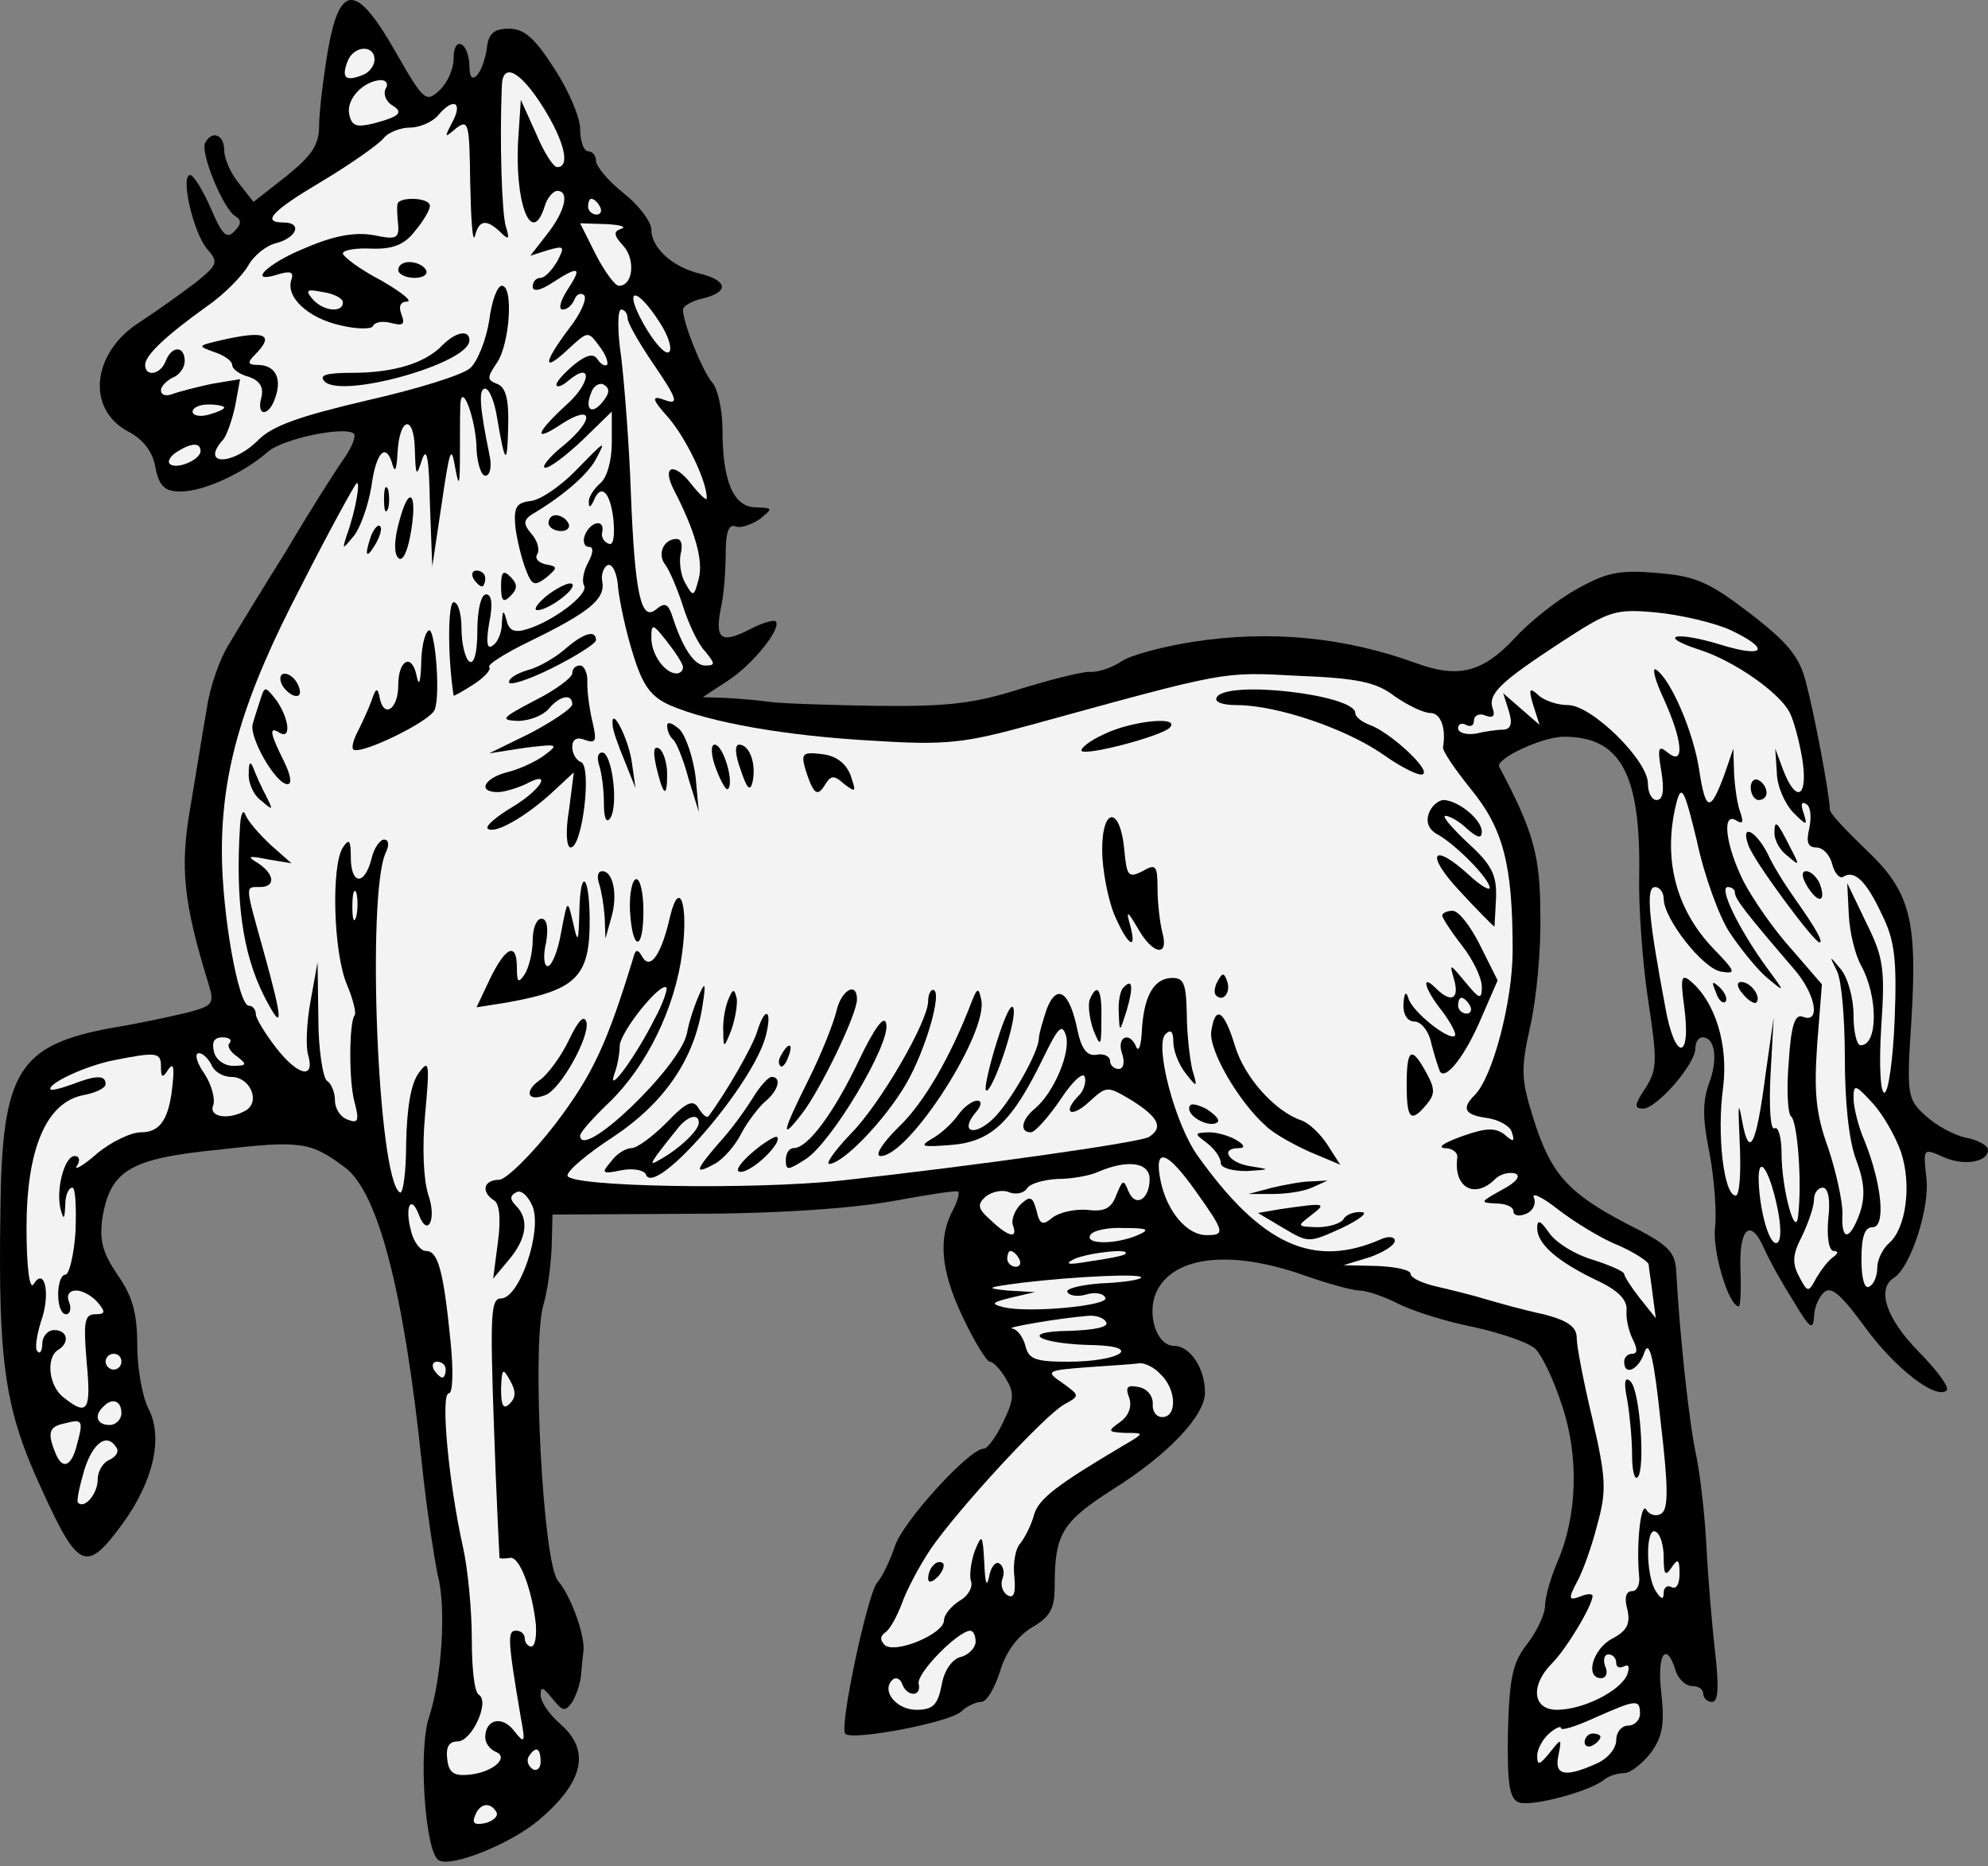
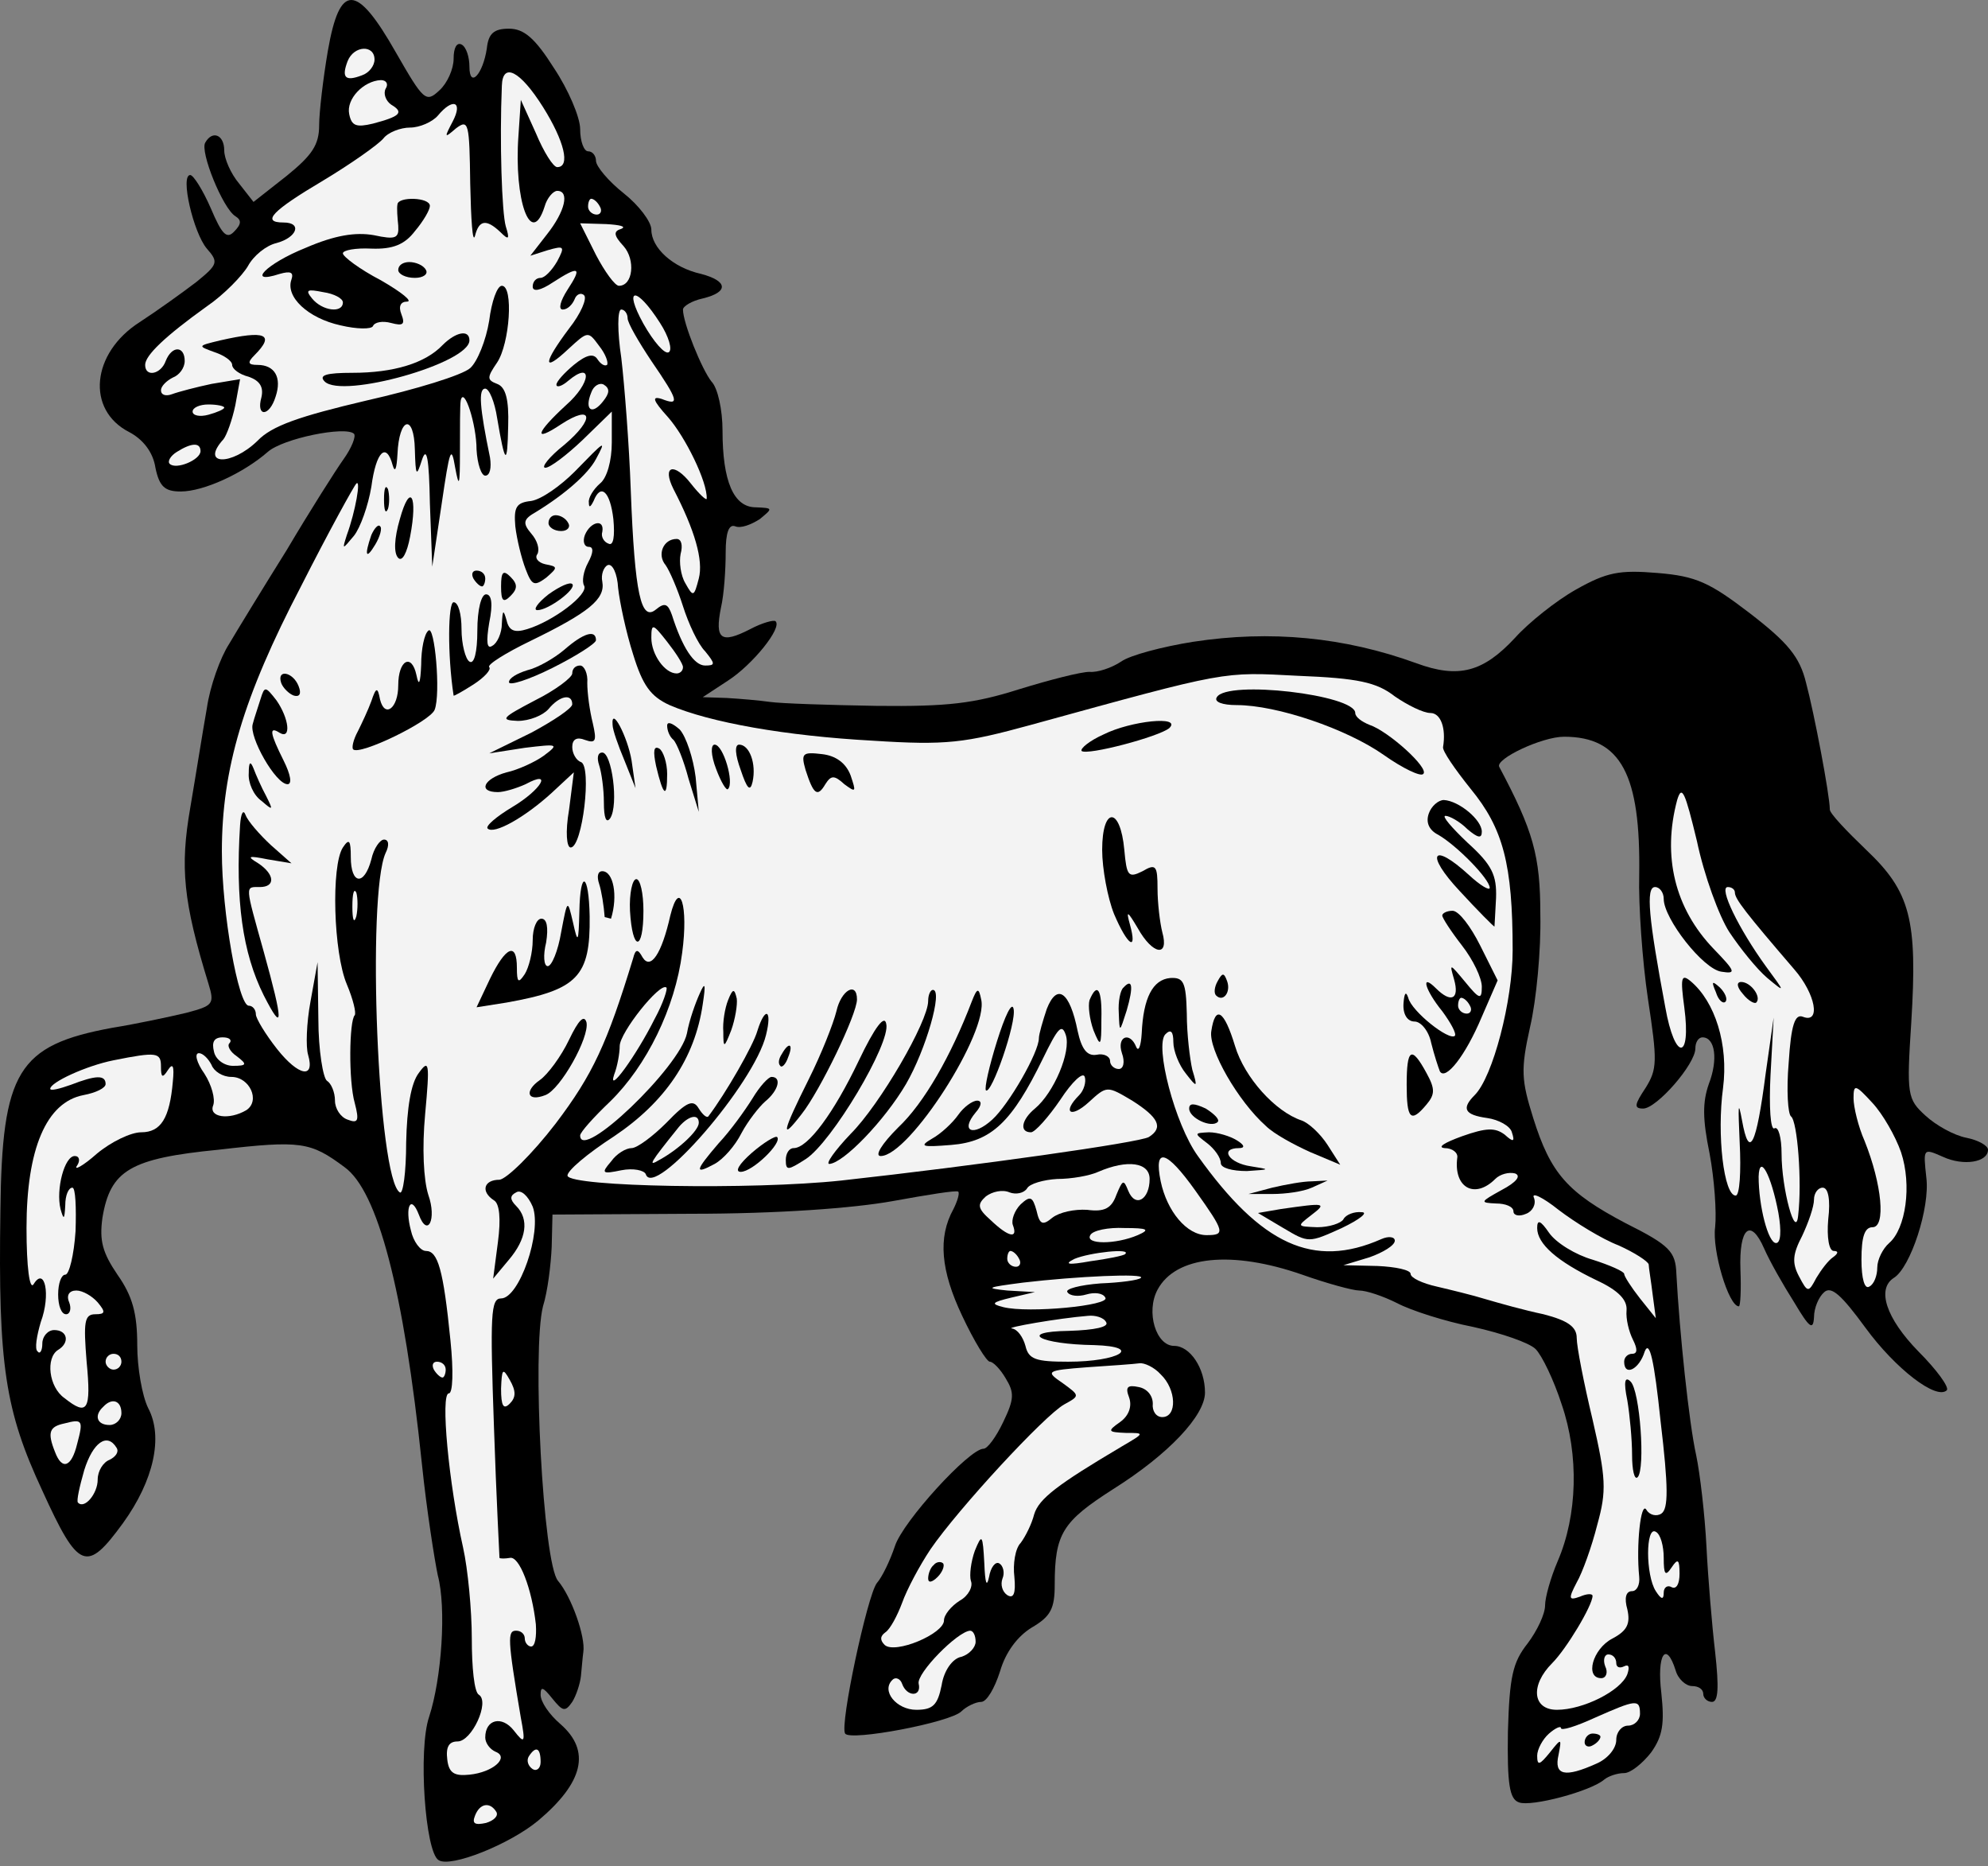
<svg xmlns="http://www.w3.org/2000/svg" version="1.1" viewBox="36 63 292.5 274.5" width="292.5" height="274.5">
  <rect x="36" y="63" width="292.5" height="274.5" fill="#808080" stroke="none" />
  <defs>
    <clipPath id="artboard_clip_path">
      <path d="M 36 63 L 328.5 63 L 328.5 337.5 L 36 337.5 Z" />
    </clipPath>
  </defs>
  <g id="Horse_Passant_(1)" stroke="none" stroke-opacity="1" stroke-dasharray="none" fill="none" fill-opacity="1">
    <title>Horse Passant (1)</title>
    <g id="Horse_Passant_(1)_Layer_2" clip-path="url(#artboard_clip_path)">
      <title>Layer 2</title>
      <g id="Group_875">
        <g id="Graphic_983">
          <path d="M 84.238 70.477 C 83.54 74.55 82.958 79.554 82.958 81.416 C 82.958 84.325 81.911 85.838 78.187 88.864 L 73.299 92.704 L 71.204 90.027 C 69.924 88.515 68.993 86.303 68.993 85.14 C 68.993 82.812 67.248 82.114 66.201 83.976 C 65.386 85.256 68.761 93.635 70.623 94.799 C 71.554 95.38 71.554 95.962 70.39 97.126 C 69.343 98.173 68.644 97.475 67.015 93.635 C 65.851 90.958 64.455 88.747 63.989 88.747 C 62.477 88.747 64.455 97.242 66.433 99.57 C 68.179 101.548 68.062 101.897 64.92 104.457 C 62.942 105.97 59.218 108.647 56.542 110.392 C 49.443 114.931 48.629 123.309 55.029 126.568 C 57.007 127.615 58.52 129.477 58.869 131.804 C 59.451 134.597 60.266 135.296 62.593 135.296 C 65.968 135.296 71.786 132.619 75.394 129.477 C 77.605 127.499 86.798 125.637 88.078 126.8 C 88.427 127.15 87.729 128.895 86.565 130.524 C 85.402 132.154 81.561 138.205 78.187 143.907 C 74.696 149.493 70.855 155.777 69.692 157.755 C 68.412 159.733 66.899 163.923 66.433 167.181 C 65.851 170.439 64.804 177.073 63.989 181.844 C 62.477 190.572 62.942 195.576 66.666 207.678 C 67.597 210.704 67.364 210.936 63.408 211.984 C 60.964 212.566 56.076 213.613 52.469 214.195 C 38.621 216.755 36.293 220.595 36.06 241.076 C 35.711 263.885 36.759 270.518 42.228 282.272 C 47.581 294.025 48.745 294.374 54.098 287.043 C 58.636 280.759 60.033 274.358 57.822 270.169 C 56.891 268.307 56.193 264.118 56.193 260.86 C 56.193 256.205 55.494 253.644 53.283 250.502 C 51.072 247.244 50.607 245.499 51.072 242.124 C 52.236 235.142 55.145 233.396 68.179 232.116 C 80.281 230.719 81.678 230.952 86.682 234.676 C 91.569 238.167 95.41 252.714 98.086 278.431 C 98.784 285.181 99.948 292.512 100.413 294.723 C 101.694 299.495 100.995 309.852 99.133 315.554 C 97.504 320.325 98.552 335.453 100.53 336.617 C 102.275 337.781 111.003 334.289 115.193 330.798 C 121.826 325.212 122.989 320.558 118.451 316.601 C 116.822 315.205 115.542 313.343 115.542 312.295 C 115.542 311.015 115.891 311.132 117.287 312.877 C 118.8 314.739 119.149 314.855 120.197 313.343 C 120.778 312.412 121.36 310.666 121.477 309.502 C 121.593 308.455 121.709 306.826 121.826 306.011 C 122.175 303.8 120.08 297.865 118.102 295.538 C 115.891 292.978 114.262 261.558 115.891 255.157 C 116.589 252.946 117.054 248.99 117.171 246.43 L 117.287 241.658 L 137.652 241.542 C 150.453 241.542 161.508 240.727 167.327 239.68 C 172.447 238.749 176.753 238.051 176.985 238.284 C 177.218 238.516 176.869 239.68 176.287 240.844 C 173.96 245.033 174.425 249.921 177.567 256.554 C 179.313 260.278 181.175 263.303 181.64 263.303 C 182.106 263.303 183.153 264.351 183.968 265.747 C 185.248 267.842 185.248 268.773 183.619 272.147 C 182.571 274.358 181.291 276.104 180.709 276.104 C 178.615 276.104 168.839 286.81 167.676 290.418 C 166.977 292.512 165.814 294.956 164.999 295.887 C 163.603 297.749 159.53 316.717 160.344 317.998 C 161.043 319.161 175.822 316.368 177.451 314.739 C 178.149 314.041 179.546 313.343 180.36 313.343 C 181.175 313.343 182.338 311.364 183.153 308.804 C 183.968 306.011 185.713 303.684 187.808 302.404 C 190.601 300.775 191.183 299.611 191.183 296.12 C 191.183 288.556 192.346 286.81 199.794 282.039 C 207.94 276.919 213.293 271.216 213.293 267.842 C 213.293 264.234 211.082 260.976 208.755 260.976 C 206.078 260.976 204.565 255.972 206.311 252.714 C 208.987 247.71 217.25 246.895 227.607 250.502 C 231.214 251.783 235.054 252.83 235.985 252.83 C 237.033 252.83 239.476 253.644 241.571 254.692 C 243.549 255.739 248.553 257.368 252.743 258.183 C 256.932 259.114 261.005 260.51 261.936 261.441 C 262.867 262.372 264.613 265.98 265.776 269.587 C 268.336 277.035 268.104 285.879 265.194 292.629 C 264.147 295.072 263.332 297.982 263.332 299.145 C 263.332 300.425 262.169 302.869 260.772 304.731 C 258.561 307.524 258.096 309.619 257.863 317.765 C 257.747 325.445 258.096 327.656 259.492 328.122 C 261.238 328.82 270.082 326.493 272.06 324.747 C 272.642 324.281 273.922 323.816 274.969 323.816 C 275.9 323.816 277.646 322.42 278.926 320.79 C 280.672 318.347 280.904 316.485 280.439 312.063 C 279.741 306.36 281.137 304.266 282.534 308.688 C 282.883 309.968 284.046 311.015 284.977 311.015 C 285.908 311.015 286.607 311.481 286.607 312.179 C 286.607 312.761 287.188 313.343 287.887 313.343 C 288.818 313.343 288.934 311.248 288.352 306.011 C 287.887 302.055 287.305 295.072 287.072 290.418 C 286.839 285.879 286.141 279.828 285.559 277.035 C 284.512 272.38 283.115 258.998 282.65 250.386 C 282.534 247.128 281.719 246.197 275.202 242.938 C 266.591 238.4 264.147 235.607 261.587 227.461 C 259.841 221.875 259.725 220.363 261.121 214.078 C 262.052 210.122 262.751 202.674 262.634 197.554 C 262.634 188.826 261.587 185.219 256.583 175.793 C 256.001 174.629 262.867 171.37 266.125 171.37 C 274.504 171.37 277.413 176.956 277.181 191.735 C 277.064 196.157 277.646 204.42 278.461 209.889 C 279.857 219.082 279.857 220.246 278.111 223.039 C 276.482 225.483 276.366 226.065 277.762 226.065 C 279.741 226.065 285.443 219.548 285.443 217.22 C 285.443 216.29 285.908 215.591 286.49 215.591 C 288.352 215.591 288.818 218.85 287.421 222.457 C 286.49 225.134 286.49 227.577 287.538 232.698 C 288.236 236.422 288.585 241.309 288.352 243.52 C 287.887 246.895 290.33 255.157 291.843 255.157 C 292.076 255.157 292.192 252.714 292.076 249.804 C 291.843 243.52 293.589 242.124 295.567 246.662 C 296.382 248.524 298.36 252.015 299.989 254.575 C 302.2 258.299 302.782 258.765 302.898 256.786 C 302.898 255.39 303.597 253.761 304.411 253.063 C 305.459 252.132 306.971 253.528 310.463 258.299 C 314.885 264.351 320.936 269.005 322.449 267.493 C 322.798 267.027 320.936 264.467 318.259 261.79 C 313.488 256.903 312.092 252.597 314.652 250.968 C 317.096 249.455 320.005 240.611 319.423 236.189 C 318.958 231.883 318.958 231.883 321.867 233.163 C 324.892 234.56 328.5 233.978 328.5 232.116 C 328.5 231.534 327.104 230.719 325.358 230.37 C 323.496 230.021 320.82 228.508 319.307 227.112 C 316.63 224.668 316.514 224.086 317.212 213.38 C 318.143 198.252 317.096 194.179 310.579 188.011 C 307.67 185.219 305.226 182.658 305.226 182.077 C 305.226 179.982 302.898 167.763 301.735 163.457 C 300.804 159.617 299.058 157.522 293.472 153.217 C 287.538 148.678 285.559 147.747 279.857 147.282 C 274.271 146.816 272.409 147.165 267.871 149.726 C 264.962 151.355 260.889 154.613 258.91 156.824 C 254.256 161.828 250.648 162.875 244.364 160.548 C 233.774 156.708 222.952 155.66 211.547 157.406 C 207.125 158.104 202.238 159.384 200.958 160.315 C 199.561 161.246 197.467 161.944 196.303 161.828 C 195.023 161.828 190.484 162.992 185.946 164.388 C 179.313 166.483 175.473 166.948 164.999 166.832 C 158.017 166.716 150.918 166.483 149.289 166.25 C 147.66 166.017 144.867 165.785 142.889 165.668 L 139.398 165.552 L 143.122 163.108 C 146.729 160.781 151.151 155.311 150.104 154.38 C 149.871 154.148 148.125 154.613 146.38 155.544 C 142.074 157.755 141.143 157.057 142.074 152.402 C 142.54 150.424 142.772 146.7 142.772 144.256 C 142.772 141.347 143.238 140.067 144.169 140.416 C 144.983 140.765 146.496 140.183 147.776 139.369 C 149.755 137.739 149.755 137.739 147.195 137.623 C 143.936 137.623 142.307 133.783 142.307 126.335 C 142.307 123.309 141.609 120.051 140.678 119.12 C 139.281 117.374 136.488 110.509 136.488 108.53 C 136.488 108.065 137.768 107.25 139.398 106.901 C 143.238 105.97 143.122 104.341 139.165 103.294 C 134.976 102.363 131.834 99.453 131.834 96.777 C 131.834 95.613 129.972 93.169 127.761 91.424 C 125.55 89.678 123.688 87.467 123.688 86.653 C 123.688 85.954 123.222 85.256 122.524 85.256 C 121.942 85.256 121.36 83.86 121.36 81.998 C 121.36 80.252 119.615 76.179 117.52 73.037 C 114.727 68.615 113.098 67.219 110.887 67.219 C 108.676 67.219 107.861 67.917 107.628 70.128 C 107.047 73.968 105.068 76.063 105.068 72.804 C 105.068 71.408 104.603 69.895 103.905 69.546 C 103.206 69.197 102.741 70.012 102.741 71.641 C 102.741 73.154 101.81 75.248 100.646 76.296 C 98.668 78.158 98.319 77.808 94.246 70.71 C 88.427 60.469 85.984 60.469 84.238 70.477 Z" fill="black" />
        </g>
        <g id="Graphic_982">
          <path d="M 91.104 71.757 C 91.104 72.688 90.289 73.735 89.242 74.085 C 86.798 75.016 86.216 74.434 87.147 71.99 C 88.078 69.662 91.104 69.546 91.104 71.757 Z" fill="#f3f3f3" />
        </g>
        <g id="Graphic_981">
          <path d="M 115.891 78.739 C 119.033 83.743 119.964 87.584 117.985 87.584 C 117.404 87.584 116.007 85.373 114.843 82.58 L 112.632 77.692 L 112.283 82.929 C 111.585 92.471 114.145 99.57 116.124 93.402 C 116.473 92.122 117.404 91.075 117.985 91.075 C 119.847 91.075 119.149 94.1 116.473 97.475 L 114.029 100.617 L 116.589 99.802 C 119.033 99.104 119.149 99.221 117.985 101.432 C 117.171 102.828 116.124 103.875 115.542 103.875 C 114.843 103.875 114.378 104.457 114.378 105.156 C 114.378 105.97 115.542 105.737 117.287 104.574 C 121.244 102.014 121.709 102.246 119.498 105.621 C 118.451 107.25 118.102 108.53 118.8 108.53 C 119.498 108.53 120.197 107.832 120.546 107.017 C 120.778 106.319 121.477 105.97 121.942 106.436 C 122.408 106.901 121.477 109.112 119.731 111.323 C 115.891 116.443 115.774 117.956 119.615 114.349 C 122.524 111.672 122.524 111.672 124.153 113.883 C 125.084 115.047 125.55 116.327 125.317 116.676 C 124.968 116.909 124.386 116.56 123.92 115.862 C 123.338 114.931 122.291 115.163 120.429 116.676 C 119.033 117.84 117.869 119.12 117.869 119.585 C 117.869 120.051 118.684 119.818 119.615 119.004 C 123.222 115.978 122.989 119.353 119.266 122.611 C 114.843 126.684 114.378 128.197 118.567 125.404 C 123.222 122.378 123.571 124.589 119.033 128.43 C 116.822 130.175 115.542 131.804 116.24 131.804 C 116.938 131.804 119.382 129.942 121.709 127.731 L 126.015 123.542 L 126.015 128.081 C 126.015 130.757 125.317 133.317 124.269 134.132 C 123.338 134.946 122.524 136.226 122.64 136.925 C 122.64 137.739 122.873 137.623 123.338 136.692 C 124.386 134.015 125.782 135.296 126.248 139.369 C 126.481 141.929 126.248 143.325 125.55 142.976 C 124.851 142.743 124.386 141.929 124.619 141.23 C 124.968 139.252 122.873 139.718 122.058 141.696 C 121.709 142.627 121.942 143.441 122.64 143.441 C 123.338 143.441 123.338 144.256 122.524 145.769 C 121.826 147.049 121.593 148.562 121.942 149.144 C 122.64 150.424 117.404 154.38 113.563 155.544 C 111.701 156.126 110.887 155.777 110.538 154.264 C 110.072 152.635 109.956 152.635 109.84 154.729 C 109.84 156.126 109.141 157.639 108.443 157.988 C 107.628 158.57 107.512 157.406 107.978 154.613 C 108.559 151.82 108.327 150.424 107.512 150.424 C 106.814 150.424 106.232 152.635 106.232 155.777 C 106.232 158.919 105.767 160.781 105.068 160.315 C 104.486 159.966 103.905 157.755 103.905 155.544 C 103.905 153.333 103.439 151.587 102.741 151.587 C 101.926 151.587 101.81 159.268 102.741 165.319 C 102.741 165.436 104.021 164.737 105.65 163.69 C 107.279 162.643 108.327 161.479 107.978 161.13 C 107.628 160.781 110.421 159.035 114.029 157.29 C 122.64 153.1 125.084 151.122 124.619 148.562 C 124.386 147.514 124.851 146.351 125.433 146.118 C 126.131 145.885 126.83 147.398 126.946 149.493 C 127.179 151.587 128.11 156.01 129.157 159.268 C 130.553 163.806 131.717 165.436 134.51 166.716 C 140.445 169.276 151.617 171.254 164.417 171.952 C 175.24 172.651 177.916 172.301 187.691 169.625 C 216.901 161.595 215.737 161.828 227.025 162.41 C 235.753 162.759 238.545 163.341 241.222 165.436 C 243.084 166.716 245.411 167.879 246.459 167.879 C 247.971 167.879 248.786 170.09 248.321 172.883 C 248.204 173.465 250.066 176.142 252.394 179.051 C 257.165 184.869 258.561 190.106 258.561 202.791 C 258.561 210.238 255.652 221.41 252.975 224.086 C 250.997 226.065 251.463 226.996 254.837 227.461 C 256.467 227.694 258.212 228.625 258.445 229.556 C 258.91 230.952 258.678 231.069 257.398 229.905 C 256.001 228.858 254.721 228.858 251.113 230.138 C 248.553 231.069 247.39 231.767 248.553 231.883 C 249.717 231.883 250.532 232.581 250.415 233.28 C 249.833 237.702 252.975 239.447 256.001 236.422 C 256.699 235.723 257.979 235.374 258.91 235.607 C 259.841 235.956 259.143 236.887 256.932 238.051 C 253.79 239.796 253.674 239.913 256.117 240.029 C 257.514 240.029 258.678 240.495 258.678 241.193 C 258.678 241.775 259.492 242.007 260.54 241.542 C 261.471 241.193 262.052 240.145 261.703 239.215 C 261.238 238.284 262.983 239.098 265.311 240.96 C 267.755 242.822 271.711 245.266 274.155 246.197 C 276.482 247.244 278.461 248.524 278.577 248.99 C 278.577 249.455 278.926 251.433 279.159 253.412 L 279.624 256.903 L 277.297 253.994 C 276.017 252.364 274.969 250.735 274.969 250.386 C 274.969 250.037 272.875 249.106 270.315 248.291 C 267.871 247.593 264.962 245.848 263.914 244.335 C 262.634 242.473 262.169 242.357 262.169 243.637 C 262.169 245.964 265.078 248.524 270.897 251.317 C 274.155 252.83 275.435 254.226 275.319 255.739 C 275.202 257.019 275.668 258.881 276.25 260.045 C 276.948 261.441 276.948 262.14 276.133 262.14 C 275.551 262.14 274.969 262.605 274.969 263.303 C 274.969 265.514 277.181 264.467 277.995 261.79 C 278.693 260.045 279.392 263.071 280.323 272.031 C 281.486 281.806 281.486 284.948 280.439 285.646 C 279.741 286.112 278.693 285.879 278.228 285.065 C 277.413 283.784 276.715 290.301 277.181 294.956 C 277.297 296.12 276.831 297.051 276.133 297.051 C 275.202 297.051 274.969 298.098 275.435 299.727 C 275.9 301.822 275.435 302.869 273.224 304.033 C 270.315 305.546 269.151 309.852 271.595 309.852 C 272.293 309.852 272.642 309.037 272.177 308.106 C 271.827 307.175 272.06 306.36 272.642 306.36 C 273.34 306.36 273.806 306.942 273.806 307.64 C 273.806 308.222 274.271 308.455 274.969 308.106 C 275.668 307.757 275.784 308.222 275.435 309.27 C 274.504 311.713 268.918 314.506 265.078 314.506 C 261.471 314.506 261.121 310.899 264.38 307.64 C 266.474 305.546 270.315 299.145 270.315 297.749 C 270.315 297.4 269.5 297.4 268.453 297.865 C 266.824 298.447 266.707 298.214 267.987 295.771 C 268.802 294.374 270.198 290.534 271.013 287.276 C 272.409 282.272 272.293 280.41 270.315 271.798 C 269.035 266.445 267.987 261.092 267.987 259.812 C 267.987 258.183 266.707 257.252 263.1 256.321 C 260.307 255.739 256.583 254.692 254.605 254.11 C 252.743 253.528 249.368 252.714 247.39 252.248 C 245.295 251.783 243.549 250.968 243.549 250.386 C 243.549 249.804 241.338 249.339 238.662 249.222 L 233.658 249.106 L 237.498 247.942 C 239.476 247.244 241.222 246.197 241.222 245.499 C 241.222 244.917 240.291 244.8 239.244 245.266 C 229.236 249.688 221.555 246.08 212.246 233.047 C 208.871 228.392 205.845 216.755 207.475 215.126 C 208.289 214.311 208.638 214.777 208.638 216.29 C 208.638 217.57 209.453 219.664 210.5 220.944 C 212.129 223.039 212.246 223.039 211.431 220.363 C 211.082 218.85 210.617 215.126 210.617 212.1 C 210.5 207.445 210.151 206.747 208.173 206.863 C 205.613 207.096 204.216 209.773 203.983 215.009 C 203.867 216.871 203.518 217.802 203.169 216.988 C 202.238 214.66 200.26 215.475 201.074 217.919 C 201.54 219.199 201.307 220.246 200.609 220.246 C 199.91 220.246 199.329 219.664 199.329 219.082 C 199.329 218.384 198.398 217.919 197.35 218.151 C 195.954 218.384 195.139 217.337 194.557 214.66 C 193.394 208.842 191.532 207.562 190.019 211.402 C 189.437 213.148 188.855 215.126 188.855 215.708 C 188.855 217.802 184.433 225.483 181.989 227.694 C 179.196 230.254 177.218 229.439 179.546 226.647 C 180.476 225.599 180.476 224.901 179.778 224.901 C 179.08 224.901 177.8 225.832 176.985 226.996 C 176.171 228.159 174.425 229.789 173.145 230.487 C 171.167 231.65 171.632 231.767 175.938 231.418 C 181.873 230.952 184.899 228.043 189.437 218.733 C 191.648 214.195 192.23 213.497 192.812 215.242 C 193.626 217.686 191.066 223.737 188.273 226.065 C 186.295 227.694 185.946 229.556 187.691 229.556 C 188.273 229.556 190.252 227.345 191.997 224.785 C 193.743 222.108 195.372 220.595 195.605 221.41 C 195.837 222.108 195.488 223.388 194.79 224.086 C 192.23 226.647 193.51 227.577 196.187 225.134 C 198.863 222.69 198.863 222.69 202.587 224.901 C 206.427 227.345 207.242 228.858 205.031 230.254 C 203.634 231.069 179.778 234.443 159.763 236.654 C 146.613 238.051 119.964 237.585 119.498 235.956 C 119.382 235.258 122.408 232.698 126.364 230.138 C 133.812 225.134 138.234 218.733 139.398 210.704 C 139.863 207.678 139.747 207.329 138.932 209.191 C 138.35 210.471 137.419 213.031 137.07 215.009 C 136.023 220.013 121.36 233.978 121.36 230.021 C 121.36 229.556 123.338 227.345 125.782 225.017 C 131.135 219.781 135.325 211.286 136.372 203.14 C 137.303 196.274 136.023 192.084 134.626 197.67 C 133.346 203.372 131.717 205.7 130.553 203.838 C 129.855 202.558 129.506 202.558 129.157 203.954 C 125.317 216.522 123.222 221.061 117.753 228.276 C 114.262 232.814 110.538 236.422 109.49 236.538 C 107.163 236.538 106.698 238.284 108.676 239.564 C 109.49 240.029 109.723 242.24 109.258 245.731 L 108.559 251.084 L 110.887 248.291 C 113.447 245.266 113.912 242.357 111.934 240.378 C 111.003 239.447 111.003 238.865 111.934 238.4 C 112.632 237.934 113.68 238.865 114.378 240.495 C 115.774 244.218 112.4 253.994 109.723 253.994 C 108.21 253.994 108.094 256.321 108.676 272.846 C 109.025 283.319 109.49 291.93 109.49 292.163 C 109.607 292.28 110.305 292.28 111.003 292.163 C 112.4 291.814 114.262 296.702 114.843 301.938 C 114.96 303.8 114.727 305.197 114.145 305.197 C 113.68 305.197 113.214 304.615 113.214 304.033 C 113.214 303.335 112.632 302.869 111.934 302.869 C 110.654 302.869 110.654 304.033 112.632 315.67 C 113.331 319.394 113.214 319.627 111.585 317.532 C 109.84 315.321 107.396 315.903 107.396 318.579 C 107.396 319.394 108.094 320.325 108.909 320.674 C 111.003 321.489 108.559 323.7 105.068 324.049 C 102.857 324.281 102.043 323.816 101.81 321.838 C 101.577 319.976 102.043 319.161 103.323 319.161 C 105.417 319.161 108.094 313.343 106.465 312.295 C 105.767 311.946 105.417 308.222 105.417 304.033 C 105.417 299.844 104.836 293.792 104.137 290.65 C 102.043 281.341 100.763 267.958 102.043 267.958 C 102.625 267.958 102.741 264.7 102.275 260.161 C 101.228 249.688 100.413 247.011 98.668 247.011 C 97.853 247.011 96.806 245.615 96.457 243.986 C 95.526 240.495 96.457 238.633 97.621 241.658 C 98.901 245.149 100.297 242.357 99.017 238.749 C 98.319 236.538 98.086 231.883 98.552 226.879 C 99.25 219.315 99.133 218.733 97.621 220.828 C 96.457 222.341 95.875 225.948 95.759 231.069 C 95.759 235.491 95.293 238.749 94.828 238.4 C 91.569 236.422 89.94 194.645 92.733 188.477 C 93.315 187.313 93.198 186.499 92.5 186.499 C 91.918 186.499 90.987 187.779 90.638 189.408 C 89.591 193.364 87.613 193.132 87.613 189.059 C 87.613 186.615 87.38 186.266 86.449 187.662 C 84.703 190.339 85.053 203.14 87.031 207.794 C 87.962 210.006 88.427 211.984 88.195 212.333 C 87.38 213.148 87.264 221.992 88.195 225.25 C 88.893 227.927 88.66 228.276 87.147 227.694 C 86.1 227.345 85.285 226.065 85.285 224.901 C 85.285 223.621 84.703 222.341 84.122 221.992 C 83.54 221.643 82.842 217.453 82.842 212.915 L 82.725 204.536 L 81.678 210.355 C 81.096 213.497 80.98 216.988 81.329 218.151 C 82.376 221.759 79.932 221.293 76.79 217.337 C 75.045 215.126 73.648 212.798 73.648 212.217 C 73.648 211.518 73.183 210.936 72.601 210.936 C 71.088 210.936 68.644 197.321 68.644 188.244 C 68.644 176.142 71.786 165.552 80.281 149.26 C 84.354 141.23 88.078 134.481 88.427 134.132 C 89.126 133.434 88.311 138.205 87.031 141.696 C 86.333 143.907 86.333 143.907 88.078 141.812 C 89.009 140.649 90.173 137.39 90.638 134.597 C 91.337 129.361 92.849 127.964 93.78 131.455 C 94.129 132.619 94.362 131.921 94.479 129.826 C 94.711 124.357 96.922 123.775 97.039 129.128 C 97.155 133.084 97.271 133.201 98.086 130.641 C 98.784 128.546 99.133 130.408 99.25 137.041 L 99.599 146.351 L 100.995 137.041 C 102.159 129.128 102.392 128.313 102.974 131.804 C 103.555 134.946 103.672 134.365 103.672 129.477 C 103.672 125.986 103.672 122.495 103.788 121.913 C 104.254 119.702 106.116 125.404 106.116 129.128 C 106.232 131.223 106.814 132.968 107.396 132.968 C 108.094 132.968 108.327 131.804 108.094 130.292 C 106.581 122.96 106.348 120.167 107.396 120.167 C 107.978 120.167 108.792 122.146 109.141 124.473 C 110.305 131.339 110.654 131.688 110.77 125.637 C 110.887 121.797 110.421 119.935 109.141 119.469 C 107.628 118.887 107.628 118.538 109.141 116.327 C 111.003 113.534 111.585 105.039 109.84 105.039 C 109.141 105.039 108.327 107.367 107.978 110.159 C 107.512 113.069 106.232 116.211 105.185 117.142 C 104.021 118.189 97.155 120.284 89.94 121.913 C 80.049 124.24 75.976 125.637 73.881 127.848 C 70.041 131.572 65.386 131.455 68.877 127.615 C 69.343 127.033 70.157 124.822 70.623 122.611 L 71.321 118.771 L 67.131 119.469 C 64.92 119.935 62.244 120.633 61.313 120.982 C 60.382 121.331 59.684 121.098 59.684 120.4 C 59.684 119.818 60.498 119.004 61.429 118.538 C 62.36 118.189 63.175 117.142 63.175 116.094 C 63.175 113.883 61.313 113.767 60.382 116.094 C 59.684 118.073 57.356 118.538 57.356 116.676 C 57.356 115.28 60.266 112.487 66.433 108.065 C 68.993 106.319 71.67 103.526 72.485 102.13 C 73.299 100.617 75.161 99.104 76.674 98.755 C 79.7 97.941 80.514 95.73 77.721 95.73 C 74.346 95.73 76.092 93.984 83.54 89.562 C 87.613 87.118 91.569 84.325 92.384 83.394 C 93.082 82.463 94.944 81.765 96.341 81.765 C 97.737 81.765 99.599 80.95 100.413 80.019 C 102.625 77.343 104.137 77.925 102.625 80.834 C 101.344 83.278 101.344 83.394 103.09 81.881 C 104.952 80.485 105.068 81.067 105.185 90.027 C 105.301 95.38 105.534 98.872 105.883 97.708 C 106.465 95.38 107.512 95.148 109.607 97.126 C 110.887 98.406 111.003 98.173 110.421 96.311 C 109.84 94.333 109.49 83.86 109.84 75.597 C 109.956 72.106 112.516 73.386 115.891 78.739 Z" fill="#f3f3f3" />
        </g>
        <g id="Graphic_980">
          <path d="M 92.733 76.063 C 92.384 76.761 92.733 77.808 93.548 78.39 C 95.526 79.554 94.828 80.136 90.871 81.183 C 88.427 81.765 87.729 81.532 87.38 79.787 C 86.914 77.576 89.475 74.899 92.035 74.783 C 92.849 74.783 93.198 75.365 92.733 76.063 Z" fill="#f3f3f3" />
        </g>
        <g id="Graphic_979">
          <path d="M 124.269 93.402 C 124.619 93.984 124.386 94.566 123.804 94.566 C 123.106 94.566 122.524 93.984 122.524 93.402 C 122.524 92.704 122.757 92.238 122.989 92.238 C 123.338 92.238 123.92 92.704 124.269 93.402 Z" fill="#f3f3f3" />
        </g>
        <g id="Graphic_978">
          <path d="M 127.411 96.66 C 126.248 97.01 126.248 97.591 127.761 99.221 C 129.506 101.199 129.157 105.039 127.062 105.039 C 126.481 105.039 124.968 102.944 123.688 100.501 L 121.36 95.846 L 125.2 95.962 C 127.179 96.079 128.226 96.311 127.411 96.66 Z" fill="#f3f3f3" />
        </g>
        <g id="Graphic_977">
          <path d="M 133.114 110.509 C 134.394 112.487 134.976 114.465 134.394 114.814 C 133.812 115.163 132.183 113.301 130.67 110.625 C 127.644 105.156 129.623 105.039 133.114 110.509 Z" fill="#f3f3f3" />
        </g>
        <g id="Graphic_976">
          <path d="M 128.342 109.81 C 128.342 110.509 129.972 113.301 131.834 116.094 C 135.907 122.029 136.023 122.728 133.346 121.68 C 131.834 121.215 132.066 121.913 134.277 124.357 C 136.838 127.266 140.096 133.899 139.98 136.343 C 139.98 136.692 138.932 135.761 137.652 134.132 C 135.208 130.99 133.346 131.455 135.092 134.946 C 138.234 140.998 139.514 145.42 138.816 148.096 C 138.118 150.773 138.001 150.889 136.838 148.795 C 136.139 147.631 135.907 145.653 136.139 144.489 C 136.488 143.209 136.256 142.278 135.557 142.278 C 133.579 142.278 132.648 144.605 133.928 146.118 C 134.51 146.933 135.674 149.609 136.488 152.169 C 137.303 154.729 138.699 157.755 139.747 158.802 C 141.26 160.664 141.26 160.897 139.747 160.897 C 138.118 160.897 136.372 158.221 134.859 153.449 C 134.277 151.82 133.812 151.587 132.532 152.635 C 130.321 154.497 129.39 150.424 128.808 135.179 C 128.575 128.43 127.877 119.585 127.411 115.629 C 126.83 111.789 126.83 108.53 127.411 108.53 C 127.877 108.53 128.342 109.112 128.342 109.81 Z" fill="#f3f3f3" />
        </g>
        <g id="Graphic_975">
          <path d="M 124.735 122.029 C 123.106 124.124 121.942 123.309 122.989 120.749 C 123.338 119.702 124.269 119.236 124.851 119.585 C 125.782 120.167 125.666 120.866 124.735 122.029 Z" fill="#f3f3f3" />
        </g>
        <g id="Graphic_974">
          <path d="M 68.993 122.96 C 68.993 123.193 67.946 123.658 66.666 124.008 C 65.386 124.357 64.339 124.124 64.339 123.542 C 64.339 122.96 65.386 122.495 66.666 122.495 C 67.946 122.495 68.993 122.728 68.993 122.96 Z" fill="#f3f3f3" />
        </g>
        <g id="Graphic_973">
          <path d="M 65.502 129.361 C 65.502 130.641 61.895 132.154 60.964 131.223 C 60.615 130.873 61.08 130.059 62.011 129.477 C 64.222 128.081 65.502 128.081 65.502 129.361 Z" fill="#f3f3f3" />
        </g>
        <g id="Graphic_972">
-           <path d="M 290.563 155.66 C 296.498 158.453 295.8 159.85 289.283 157.871 C 282.534 155.777 279.624 156.475 286.025 158.57 C 291.145 160.199 297.778 164.854 299.291 167.763 C 299.873 168.81 300.687 171.836 301.153 174.512 C 302.084 180.215 300.338 181.378 298.36 176.258 L 297.196 173.116 L 297.429 176.607 C 297.429 178.585 298.593 181.146 299.756 182.426 C 301.851 184.52 301.967 184.52 301.386 182.658 C 300.92 181.378 301.037 180.796 301.735 181.262 C 302.433 181.611 302.549 183.24 302.2 184.869 C 301.735 186.848 301.967 187.662 303.248 187.662 C 304.179 187.662 305.226 188.71 305.575 190.106 C 305.924 191.503 306.739 192.317 307.204 191.968 C 308.833 190.921 310.579 192.55 312.906 197.554 C 314.768 201.278 315.117 204.187 314.768 212.915 C 314.536 218.85 313.837 223.737 313.255 223.737 C 312.674 223.737 312.441 219.781 312.79 214.078 C 313.372 205.583 313.139 203.838 310.579 198.718 L 307.786 192.899 L 308.019 197.554 C 308.135 200.114 308.95 203.489 309.881 205.118 C 312.324 209.656 312.324 216.755 309.764 216.755 C 309.182 216.755 308.717 214.777 308.717 212.333 C 308.717 209.889 307.902 206.863 306.855 205.583 C 305.11 203.489 305.11 203.489 306.273 205.816 C 306.971 207.213 307.437 212.915 307.437 218.617 C 307.437 225.017 308.019 230.719 309.066 233.512 C 310.346 236.887 310.463 238.982 309.648 241.426 C 308.135 245.615 306.855 245.615 307.088 241.426 C 307.088 239.68 306.157 235.374 304.993 231.883 C 303.131 226.763 302.898 223.621 303.364 216.639 L 304.062 207.794 L 299.64 202.674 C 297.08 199.881 293.938 195.343 292.541 192.666 C 289.865 187.313 289.283 182.309 291.494 183.706 C 292.425 184.288 292.541 183.938 292.076 182.542 C 291.611 181.378 291.261 178.818 291.145 176.84 L 291.029 173.116 L 289.749 176.84 C 287.654 182.542 286.956 182.426 286.025 176.374 C 285.21 170.789 281.835 162.875 279.624 161.479 C 279.042 161.13 279.508 163.108 280.788 165.785 C 283.581 171.952 283.93 175.793 281.37 173.698 C 279.973 172.534 279.857 173 280.439 176.491 C 280.904 179.284 280.672 180.68 279.741 180.68 C 279.042 180.68 278.461 179.633 278.461 178.236 C 278.461 174.862 270.198 166.716 266.707 166.716 C 265.078 166.716 263.1 166.017 262.285 165.203 C 261.005 164.039 260.889 164.388 261.587 166.716 L 262.518 169.625 L 259.841 167.297 L 257.165 164.97 L 257.979 167.53 C 258.561 169.392 258.329 170.207 257.281 170.323 C 256.467 170.323 254.605 170.556 253.208 170.905 C 251.695 171.138 250.532 170.789 250.532 170.09 C 250.532 169.508 251.113 169.276 251.695 169.625 C 252.394 169.974 252.859 169.741 252.859 169.043 C 252.859 168.228 253.674 167.879 254.488 168.228 C 255.652 168.694 256.001 168.345 255.652 167.297 C 254.837 165.086 256.699 163.341 265.776 157.406 C 272.758 152.868 273.573 152.518 279.741 153.1 C 283.348 153.449 288.236 154.613 290.563 155.66 Z" fill="#f3f3f3" />
-         </g>
+           </g>
        <g id="Graphic_971">
          <path d="M 136.488 161.13 C 136.488 161.712 136.023 162.061 135.557 162.061 C 133.812 162.061 131.834 159.268 131.834 156.824 C 131.834 154.613 132.066 154.729 134.161 157.406 C 135.441 159.035 136.488 160.664 136.488 161.13 Z" fill="#f3f3f3" />
        </g>
        <g id="Graphic_970">
          <path d="M 290.447 200.114 C 292.076 202.558 294.52 205.583 296.033 206.863 C 298.709 209.075 298.709 209.075 295.8 205.118 C 291.843 199.649 288.818 193.481 290.214 193.481 C 290.796 193.481 291.261 193.83 291.261 194.295 C 291.261 195.226 292.891 197.321 299.989 205.583 C 303.131 209.191 303.946 213.613 301.269 212.566 C 300.106 212.1 299.524 213.729 299.175 219.315 C 298.825 223.388 299.058 226.879 299.524 227.228 C 300.455 227.927 301.153 236.771 300.571 241.775 C 300.222 245.499 298.127 237.934 298.127 232.698 C 298.127 230.37 297.662 228.625 297.08 228.974 C 296.498 229.323 296.265 225.832 296.498 221.177 L 296.964 212.682 L 295.8 220.828 C 294.403 231.65 293.356 233.629 292.309 227.81 C 291.727 224.668 291.727 225.599 291.96 230.952 C 292.192 235.374 291.96 238.865 291.378 238.865 C 289.632 238.865 288.585 229.905 289.516 223.039 C 290.33 216.639 288.352 210.355 284.745 207.329 C 283.348 206.165 283.232 206.863 283.814 211.169 C 284.861 219.082 282.417 219.082 281.021 211.169 C 278.577 198.136 278.111 193.481 279.508 193.481 C 280.206 193.481 280.788 194.295 280.788 195.226 C 280.788 198.136 286.607 205.583 289.283 205.933 C 291.494 206.282 291.378 205.933 288.119 202.558 C 282.417 196.623 280.555 188.942 282.766 180.68 C 283.465 178.353 283.93 179.516 285.676 186.731 C 286.723 191.735 288.934 197.787 290.447 200.114 Z" fill="#f3f3f3" />
        </g>
        <g id="Graphic_969">
          <path d="M 88.427 197.787 C 88.078 198.95 87.845 198.252 87.845 196.39 C 87.845 194.412 88.078 193.597 88.427 194.295 C 88.66 195.11 88.66 196.739 88.427 197.787 Z" fill="#f3f3f3" />
        </g>
        <g id="Graphic_968">
          <path d="M 132.299 212.915 C 129.623 218.268 125.317 224.203 126.364 221.061 C 126.83 219.897 127.179 217.919 127.179 216.871 C 127.179 214.893 133.114 207.445 134.045 208.26 C 134.277 208.376 133.579 210.587 132.299 212.915 Z" fill="#f3f3f3" />
        </g>
        <g id="Graphic_967">
          <path d="M 69.808 216.406 C 69.343 216.755 69.808 217.686 70.855 218.384 C 72.368 219.548 72.368 219.781 70.273 219.781 C 68.993 219.781 67.713 218.85 67.481 217.686 C 67.131 216.29 67.481 215.591 68.761 215.591 C 69.692 215.591 70.157 215.94 69.808 216.406 Z" fill="#f3f3f3" />
        </g>
        <g id="Graphic_966">
          <path d="M 59.684 219.897 C 59.684 221.526 59.916 221.643 60.731 220.363 C 61.429 219.315 61.662 219.781 61.429 222.108 C 60.964 227.461 59.684 229.556 56.774 229.556 C 55.262 229.556 52.352 230.952 50.258 232.698 C 48.163 234.56 46.767 235.258 47.348 234.443 C 47.814 233.745 47.698 233.047 46.999 233.047 C 45.487 233.047 44.206 237.934 44.905 240.844 C 45.37 242.473 45.487 242.473 45.603 240.262 C 45.603 238.865 46.068 237.702 46.65 237.702 C 47.116 237.702 47.232 240.611 47.116 244.102 C 46.883 247.593 46.185 250.502 45.603 250.502 C 45.021 250.502 44.556 251.783 44.556 253.412 C 44.556 255.041 45.021 256.321 45.719 256.321 C 46.301 256.321 46.534 255.506 46.185 254.575 C 45.719 253.528 46.185 252.83 47.232 252.83 C 48.163 252.83 49.559 253.644 50.374 254.575 C 51.538 255.972 51.538 256.321 50.025 256.321 C 48.396 256.321 48.279 257.485 48.745 263.303 C 49.443 270.518 48.861 271.333 45.487 268.656 C 43.159 267.027 42.694 262.721 44.556 261.558 C 46.301 260.51 45.952 258.648 43.974 258.648 C 43.043 258.648 42.228 259.579 42.228 260.627 C 42.228 261.674 41.879 262.256 41.53 261.79 C 41.064 261.441 41.414 259.463 41.995 257.485 C 43.508 253.412 42.577 249.222 40.948 251.899 C 40.366 252.83 39.901 249.455 39.901 243.637 C 39.901 232 42.81 225.134 48.279 224.086 C 50.141 223.737 51.538 223.039 51.538 222.457 C 51.538 221.061 50.025 221.177 46.417 222.574 C 44.788 223.155 43.392 223.505 43.392 223.155 C 43.392 222.224 48.629 219.781 52.702 218.966 C 59.102 217.686 59.684 217.802 59.684 219.897 Z" fill="#f3f3f3" />
        </g>
        <g id="Graphic_965">
          <path d="M 67.131 219.664 C 67.481 220.595 68.761 221.41 70.041 221.41 C 72.717 221.41 74.346 224.901 72.252 226.297 C 69.692 227.81 66.666 227.345 67.364 225.599 C 67.713 224.668 67.131 222.574 66.084 220.944 C 64.92 219.315 64.571 217.919 65.27 217.919 C 65.851 217.919 66.666 218.733 67.131 219.664 Z" fill="#f3f3f3" />
        </g>
        <g id="Graphic_964">
          <path d="M 315.699 232.465 C 317.328 237.353 316.397 243.753 313.954 245.848 C 313.023 246.662 312.208 248.291 312.208 249.455 C 312.208 250.619 311.743 251.899 311.044 252.248 C 310.346 252.714 309.881 251.084 309.881 248.291 C 309.881 244.917 310.346 243.52 311.51 243.52 C 313.488 243.52 312.906 237.236 310.346 230.836 C 309.415 228.741 308.717 225.832 308.717 224.552 C 308.717 222.457 308.95 222.457 311.51 225.25 C 313.023 226.879 314.885 230.138 315.699 232.465 Z" fill="#f3f3f3" />
        </g>
        <g id="Graphic_963">
          <path d="M 211.897 238.167 C 216.202 244.218 216.319 244.684 213.526 244.684 C 210.617 244.684 207.707 241.193 206.776 236.771 C 205.729 231.65 207.591 232.116 211.897 238.167 Z" fill="#f3f3f3" />
        </g>
        <g id="Graphic_962">
          <path d="M 205.147 236.422 C 205.147 239.447 203.052 240.727 202.005 238.167 C 201.307 236.422 201.19 236.538 200.26 238.749 C 199.561 240.727 198.514 241.309 195.954 240.96 C 194.092 240.844 191.881 241.309 190.833 242.124 C 189.437 243.288 188.972 243.171 188.506 241.076 C 187.924 238.982 187.575 238.865 186.179 240.145 C 185.248 241.076 184.782 242.473 185.015 243.171 C 185.83 245.266 184.433 245.033 181.757 242.473 C 179.778 240.727 179.778 240.145 181.058 238.982 C 181.989 238.284 183.502 237.934 184.549 238.4 C 185.48 238.749 186.644 238.516 187.11 237.818 C 187.459 237.12 189.553 236.538 191.532 236.422 C 193.626 236.422 196.303 235.956 197.583 235.374 C 201.889 233.512 205.147 233.978 205.147 236.422 Z" fill="#f3f3f3" />
        </g>
        <g id="Graphic_961">
          <path d="M 297.662 241.426 C 298.127 244.102 298.011 245.848 297.313 245.848 C 296.149 245.848 294.752 240.378 294.752 236.073 C 294.869 232.581 296.614 235.84 297.662 241.426 Z" fill="#f3f3f3" />
        </g>
        <g id="Graphic_960">
          <path d="M 304.993 242.357 C 304.76 245.033 305.11 247.011 305.808 247.011 C 306.506 247.011 306.506 247.361 305.691 247.942 C 304.993 248.408 303.946 249.804 303.248 250.968 C 302.084 253.179 301.967 253.179 300.687 250.735 C 299.64 248.757 299.756 247.477 301.153 244.8 C 302.084 242.822 302.898 240.495 302.898 239.447 C 302.898 238.516 303.48 237.702 304.179 237.702 C 304.993 237.702 305.342 239.447 304.993 242.357 Z" fill="#f3f3f3" />
        </g>
        <g id="Graphic_959">
          <path d="M 203.402 244.684 C 200.143 246.08 195.605 246.08 196.419 244.684 C 196.768 243.986 199.096 243.52 201.423 243.637 C 204.914 243.637 205.263 243.869 203.402 244.684 Z" fill="#f3f3f3" />
        </g>
        <g id="Graphic_958">
          <path d="M 185.946 248.175 C 186.295 248.757 186.062 249.339 185.48 249.339 C 184.782 249.339 184.2 248.757 184.2 248.175 C 184.2 247.477 184.433 247.011 184.666 247.011 C 185.015 247.011 185.597 247.477 185.946 248.175 Z" fill="#f3f3f3" />
        </g>
        <g id="Graphic_957">
          <path d="M 201.54 247.477 C 201.307 247.71 198.979 248.175 196.419 248.524 C 193.161 249.106 192.463 248.99 194.092 248.175 C 196.303 247.244 202.587 246.546 201.54 247.477 Z" fill="#f3f3f3" />
        </g>
        <g id="Graphic_956">
          <path d="M 203.867 250.968 C 203.518 251.317 200.841 251.666 197.932 251.783 C 194.906 252.015 192.695 252.597 193.045 253.063 C 193.394 253.644 194.674 253.761 195.837 253.412 C 197.001 253.063 198.281 253.179 198.63 253.877 C 199.445 255.041 187.342 256.205 183.619 255.274 C 181.757 254.808 181.873 254.575 184.782 253.877 L 188.273 253.063 L 184.2 252.83 C 180.826 252.481 181.175 252.364 186.528 251.666 C 194.441 250.735 204.565 250.27 203.867 250.968 Z" fill="#f3f3f3" />
        </g>
        <g id="Graphic_955">
          <path d="M 198.747 257.485 C 199.212 258.183 197.118 258.648 193.277 258.765 C 185.597 258.881 188.972 260.743 197.001 260.86 C 204.333 261.092 200.609 263.303 193.161 263.303 C 188.39 263.303 187.342 262.954 186.877 260.976 C 186.528 259.696 185.713 258.532 184.899 258.416 C 183.735 258.299 191.764 256.903 196.07 256.554 C 197.118 256.437 198.398 256.786 198.747 257.485 Z" fill="#f3f3f3" />
        </g>
        <g id="Graphic_954">
          <path d="M 53.865 263.303 C 53.865 263.885 53.4 264.467 52.702 264.467 C 52.12 264.467 51.538 263.885 51.538 263.303 C 51.538 262.605 52.12 262.14 52.702 262.14 C 53.4 262.14 53.865 262.605 53.865 263.303 Z" fill="#f3f3f3" />
        </g>
        <g id="Graphic_953">
          <path d="M 101.577 264.467 C 101.577 265.049 101.344 265.631 101.112 265.631 C 100.763 265.631 100.181 265.049 99.832 264.467 C 99.483 263.769 99.715 263.303 100.297 263.303 C 100.995 263.303 101.577 263.769 101.577 264.467 Z" fill="#f3f3f3" />
        </g>
        <g id="Graphic_952">
          <path d="M 206.776 265.165 C 209.104 267.376 209.22 271.449 207.009 271.449 C 206.078 271.449 205.496 270.518 205.613 269.471 C 205.613 268.307 204.798 267.26 203.518 267.027 C 201.889 266.678 201.54 267.027 202.121 268.54 C 202.587 269.82 202.121 271.216 200.841 272.147 C 198.863 273.544 198.979 273.66 201.656 273.777 C 204.449 273.777 204.449 273.777 201.074 275.755 C 191.648 281.341 188.855 283.435 188.157 285.763 C 187.808 287.159 186.877 289.021 186.179 289.952 C 185.364 290.767 185.015 293.094 185.248 294.956 C 185.48 297.4 185.131 298.214 184.2 297.633 C 183.502 297.167 183.153 296.12 183.502 295.189 C 183.851 294.374 183.619 293.327 183.037 292.978 C 182.455 292.629 181.757 293.56 181.524 294.956 C 181.175 296.585 180.942 295.887 180.826 292.978 C 180.593 288.672 180.476 288.556 179.429 291.116 C 178.847 292.745 178.615 294.723 178.847 295.538 C 179.196 296.353 178.498 297.749 177.218 298.447 C 175.938 299.262 174.891 300.542 174.891 301.356 C 174.891 303.335 167.676 306.36 166.163 304.964 C 165.465 304.266 165.465 303.684 166.279 303.102 C 166.977 302.637 168.025 300.658 168.723 298.796 C 169.421 296.818 171.283 293.327 172.912 290.883 C 176.985 284.948 189.67 271.216 192.579 269.587 C 194.906 268.307 194.906 268.307 192.346 266.445 C 189.786 264.7 189.903 264.583 195.954 264.118 C 199.445 263.885 202.82 263.652 203.634 263.536 C 204.333 263.42 205.845 264.118 206.776 265.165 Z" fill="#f3f3f3" />
        </g>
        <g id="Graphic_951">
          <path d="M 111.003 269.471 C 110.072 270.402 109.723 269.82 109.723 267.26 C 109.84 264.351 109.956 264.118 111.003 265.98 C 111.934 267.609 111.934 268.54 111.003 269.471 Z" fill="#f3f3f3" />
        </g>
        <g id="Graphic_950">
          <path d="M 53.865 270.867 C 53.865 271.798 53.051 272.613 52.12 272.613 C 50.258 272.613 49.792 271.216 51.189 269.936 C 52.469 268.54 53.865 269.005 53.865 270.867 Z" fill="#f3f3f3" />
        </g>
        <g id="Graphic_949">
          <path d="M 47.348 275.406 C 46.534 278.781 45.137 279.362 44.09 276.57 C 42.926 273.66 43.275 272.846 45.487 272.38 C 48.163 271.682 48.279 271.915 47.348 275.406 Z" fill="#f3f3f3" />
        </g>
        <g id="Graphic_948">
          <path d="M 53.167 275.988 C 53.516 276.57 53.051 277.268 52.12 277.733 C 51.189 278.082 50.374 279.362 50.374 280.642 C 50.374 282.737 48.396 285.065 47.465 284.017 C 47.232 283.784 47.698 281.69 48.396 279.246 C 49.676 275.173 51.771 273.66 53.167 275.988 Z" fill="#f3f3f3" />
        </g>
        <g id="Graphic_947">
          <path d="M 280.788 292.163 C 280.788 294.607 281.021 294.956 281.952 293.56 C 282.883 292.163 283.115 292.396 283.115 294.491 C 283.115 296.003 282.65 296.818 281.952 296.469 C 281.37 296.12 280.788 296.469 280.788 297.284 C 280.788 298.331 280.439 298.331 279.624 297.051 C 278.111 294.723 278.111 287.392 279.624 288.323 C 280.323 288.672 280.788 290.418 280.788 292.163 Z" fill="#f3f3f3" />
        </g>
        <g id="Graphic_946">
          <path d="M 179.546 304.498 C 179.546 305.313 178.615 306.36 177.451 306.71 C 176.171 306.942 174.891 308.688 174.542 310.899 C 173.96 313.808 173.262 314.506 170.818 314.506 C 167.908 314.506 165.581 311.713 167.327 310.084 C 167.792 309.619 168.49 309.968 168.723 310.666 C 169.421 312.644 171.632 312.644 171.167 310.666 C 170.818 309.153 176.869 302.986 178.731 302.869 C 179.196 302.869 179.546 303.568 179.546 304.498 Z" fill="#f3f3f3" />
        </g>
        <g id="Graphic_945">
          <path d="M 277.297 315.088 C 277.297 316.019 276.482 316.834 275.551 316.834 C 274.62 316.834 273.806 317.765 273.806 318.928 C 273.806 320.209 272.526 321.721 270.897 322.42 C 266.242 324.514 264.613 324.165 265.311 321.139 C 265.776 318.696 265.776 318.579 264.031 320.79 C 262.518 322.652 262.169 322.769 262.169 321.256 C 262.169 320.325 262.983 318.812 263.914 317.998 C 264.845 317.183 265.66 316.834 265.66 317.183 C 265.66 317.648 267.871 316.95 270.664 315.67 C 276.715 312.994 277.297 312.877 277.297 315.088 Z" fill="#f3f3f3" />
        </g>
        <g id="Graphic_944">
          <path d="M 115.542 322.187 C 115.542 323.118 114.96 323.583 114.378 323.234 C 113.68 322.769 113.447 321.954 113.796 321.372 C 114.843 319.743 115.542 320.092 115.542 322.187 Z" fill="#f3f3f3" />
        </g>
        <g id="Graphic_943">
          <path d="M 109.025 329.518 C 109.374 330.1 108.676 330.798 107.512 331.147 C 105.883 331.497 105.417 331.264 105.883 330.1 C 106.581 328.238 108.094 328.005 109.025 329.518 Z" fill="#f3f3f3" />
        </g>
        <g id="Graphic_942">
          <path d="M 68.528 339.875 C 70.041 340.923 71.554 344.763 70.39 344.763 C 69.226 344.646 65.153 338.944 66.317 338.944 C 66.782 338.944 67.83 339.41 68.528 339.875 Z" fill="#f3f3f3" />
        </g>
        <g id="Graphic_941">
          <path d="M 94.479 93.053 C 94.362 93.635 94.479 95.031 94.595 96.195 C 94.711 98.057 94.246 98.29 90.987 97.591 C 88.311 97.126 85.285 97.591 80.98 99.453 C 75.161 101.781 72.135 104.923 77.139 103.294 C 78.769 102.828 79.234 103.061 78.885 104.108 C 77.954 106.668 81.329 109.81 86.1 110.858 C 88.544 111.44 90.638 111.44 90.871 110.974 C 91.104 110.392 92.268 110.159 93.548 110.509 C 95.293 110.974 95.642 110.741 95.06 109.228 C 94.595 108.065 94.944 107.367 95.875 107.367 C 96.806 107.367 95.06 105.97 92.035 104.225 C 88.893 102.595 86.449 100.733 86.449 100.268 C 86.449 99.802 88.311 99.453 90.638 99.57 C 93.78 99.686 95.526 98.988 97.039 97.01 C 98.319 95.497 99.25 93.868 99.25 93.286 C 99.25 92.006 94.595 91.889 94.479 93.053 Z" fill="black" />
        </g>
        <g id="Graphic_940">
          <path d="M 86.449 107.483 C 86.449 109.112 83.423 108.763 81.911 106.901 C 80.863 105.621 81.212 105.505 83.54 105.97 C 85.169 106.203 86.449 106.901 86.449 107.483 Z" fill="#f3f3f3" />
        </g>
        <g id="Graphic_939">
          <path d="M 94.595 102.712 C 94.595 103.294 95.642 103.875 97.039 103.875 C 98.319 103.875 99.017 103.294 98.668 102.712 C 98.319 102.014 97.155 101.548 96.224 101.548 C 95.293 101.548 94.595 102.014 94.595 102.712 Z" fill="black" />
        </g>
        <g id="Graphic_938">
          <path d="M 68.412 113.069 C 65.037 113.883 65.037 113.883 67.597 114.814 C 68.993 115.28 70.157 116.094 70.157 116.676 C 70.157 117.258 71.204 118.073 72.601 118.422 C 74.23 119.004 74.812 119.935 74.463 121.447 C 73.648 124.357 75.627 124.357 76.557 121.331 C 77.488 118.538 76.441 116.676 73.881 116.676 C 72.485 116.676 72.368 116.327 73.415 115.28 C 76.557 112.138 75.045 111.556 68.412 113.069 Z" fill="black" />
        </g>
        <g id="Graphic_937">
          <path d="M 101.112 113.767 C 98.552 116.443 93.897 117.84 87.845 117.84 C 84.005 117.84 82.842 118.189 83.772 119.12 C 86.333 121.68 105.068 116.443 105.068 113.069 C 105.068 111.44 103.09 111.789 101.112 113.767 Z" fill="black" />
        </g>
        <g id="Graphic_936">
          <path d="M 120.546 132.386 C 118.451 134.481 115.658 136.459 114.145 136.692 C 111.934 136.925 111.585 137.623 111.818 140.416 C 112.051 142.394 112.749 145.187 113.331 146.7 C 114.262 149.144 114.611 149.26 116.356 147.98 C 118.102 146.467 118.102 146.351 116.24 146.002 C 115.193 145.769 114.611 145.071 115.076 144.489 C 115.425 143.791 115.076 142.511 114.145 141.463 C 112.865 139.95 112.982 139.369 114.843 138.321 C 119.033 135.761 122.524 132.735 123.688 130.524 C 125.317 127.499 124.968 127.848 120.546 132.386 Z" fill="black" />
        </g>
        <g id="Graphic_935">
          <path d="M 92.5 136.459 C 92.5 138.088 92.733 138.67 93.082 137.856 C 93.315 137.157 93.315 135.761 93.082 134.946 C 92.733 134.248 92.5 134.83 92.5 136.459 Z" fill="black" />
        </g>
        <g id="Graphic_934">
          <path d="M 94.828 139.369 C 94.013 142.161 93.897 144.372 94.595 145.071 C 95.177 145.653 95.875 144.372 96.341 141.929 C 97.504 135.877 96.341 133.899 94.828 139.369 Z" fill="black" />
        </g>
        <g id="Graphic_933">
          <path d="M 116.705 139.95 C 116.705 140.532 117.52 141.114 118.567 141.114 C 119.498 141.114 119.964 140.532 119.615 139.95 C 119.266 139.252 118.451 138.787 117.753 138.787 C 117.171 138.787 116.705 139.252 116.705 139.95 Z" fill="black" />
        </g>
        <g id="Graphic_932">
          <path d="M 90.638 141.696 C 89.591 144.722 89.824 145.42 91.22 143.092 C 91.918 141.929 92.268 140.649 91.918 140.416 C 91.686 140.067 91.104 140.649 90.638 141.696 Z" fill="black" />
        </g>
        <g id="Graphic_931">
          <path d="M 105.65 148.096 C 105.999 148.678 106.581 149.26 106.93 149.26 C 107.163 149.26 107.396 148.678 107.396 148.096 C 107.396 147.398 106.814 146.933 106.116 146.933 C 105.534 146.933 105.301 147.398 105.65 148.096 Z" fill="black" />
        </g>
        <g id="Graphic_930">
          <path d="M 109.723 149.26 C 109.723 151.471 110.072 151.704 111.12 150.656 C 112.167 149.609 112.167 148.911 111.12 147.864 C 110.072 146.816 109.723 147.049 109.723 149.26 Z" fill="black" />
        </g>
        <g id="Graphic_929">
          <path d="M 116.705 150.424 C 115.076 151.704 114.378 152.751 115.076 152.751 C 116.705 152.751 120.895 149.609 120.197 148.911 C 119.847 148.562 118.335 149.26 116.705 150.424 Z" fill="black" />
        </g>
        <g id="Graphic_928">
          <path d="M 99.017 155.777 C 98.435 156.242 97.97 158.453 97.97 160.781 C 97.853 163.574 97.621 164.039 97.271 162.294 C 96.573 159.035 94.595 160.082 94.595 163.806 C 94.595 167.181 92.617 168.694 91.918 165.901 C 91.569 164.039 91.337 164.039 90.638 166.134 C 90.173 167.414 89.242 169.392 88.66 170.556 C 87.962 171.836 87.729 173 87.962 173.232 C 88.893 174.163 99.25 169.159 99.948 167.414 C 100.879 165.086 99.948 154.729 99.017 155.777 Z" fill="black" />
        </g>
        <g id="Graphic_927">
          <path d="M 119.033 158.57 C 117.52 159.85 115.076 161.246 113.563 161.595 C 112.051 162.061 110.887 162.759 110.887 163.341 C 110.887 163.923 113.796 162.992 117.287 161.246 C 120.778 159.501 123.688 157.639 123.688 157.173 C 123.688 155.544 121.826 156.126 119.033 158.57 Z" fill="black" />
        </g>
        <g id="Graphic_926">
          <path d="M 120.197 162.061 C 120.197 162.643 117.753 164.505 114.727 166.017 C 109.84 168.578 109.49 168.927 112.167 169.043 C 113.912 169.043 115.891 168.228 116.705 167.297 C 118.335 165.319 120.197 164.97 120.197 166.599 C 120.197 167.181 117.404 169.043 114.145 170.789 L 107.978 173.814 L 113.214 173 C 118.102 172.418 118.335 172.418 116.007 174.163 C 114.727 175.094 112.167 176.258 110.538 176.607 C 107.163 177.538 106.232 179.516 109.258 179.516 C 110.189 179.516 112.051 178.935 113.331 178.353 C 117.404 176.142 115.658 179.167 111.352 181.727 C 109.025 183.124 107.396 184.52 107.745 184.869 C 108.676 185.8 113.214 183.24 117.171 179.633 L 120.429 176.607 L 119.731 182.077 C 119.149 185.451 119.382 187.662 119.964 187.662 C 121.709 187.662 123.106 175.676 121.477 175.094 C 120.778 174.862 120.197 173.814 120.197 172.883 C 120.197 171.72 120.895 171.37 122.058 171.836 C 123.688 172.418 123.804 171.952 123.222 169.392 C 122.757 167.53 122.408 164.97 122.408 163.457 C 122.524 162.061 121.942 160.897 121.36 160.897 C 120.662 160.897 120.197 161.363 120.197 162.061 Z" fill="black" />
        </g>
        <g id="Graphic_925">
          <path d="M 77.372 163.457 C 77.605 164.155 78.536 165.086 79.234 165.319 C 80.049 165.552 80.398 165.086 79.932 163.923 C 79.118 161.828 76.674 161.363 77.372 163.457 Z" fill="black" />
        </g>
        <g id="Graphic_924">
          <path d="M 74.346 165.785 C 73.997 166.948 73.415 168.578 73.183 169.508 C 72.601 171.37 76.557 178.353 78.303 178.353 C 79.001 178.353 78.769 176.956 77.721 174.862 C 75.743 170.905 75.51 169.741 77.139 170.789 C 78.885 171.836 78.536 168.694 76.674 166.017 C 75.045 163.923 74.928 163.923 74.346 165.785 Z" fill="black" />
        </g>
        <g id="Graphic_923">
          <path d="M 215.039 165.552 C 214.573 166.25 215.853 166.716 217.948 166.716 C 223.883 166.716 234.123 170.207 239.593 174.047 C 242.386 176.025 245.062 177.305 245.411 176.84 C 246.342 176.025 240.291 170.556 237.498 169.625 C 236.334 169.159 235.403 168.461 235.403 167.879 C 235.403 165.203 216.551 162.992 215.039 165.552 Z" fill="black" />
        </g>
        <g id="Graphic_922">
          <path d="M 126.131 169.625 C 126.131 170.323 126.946 172.651 127.877 174.862 L 129.506 178.935 L 128.924 174.862 C 128.342 171.37 125.899 166.716 126.131 169.625 Z" fill="black" />
        </g>
        <g id="Graphic_921">
          <path d="M 134.161 169.741 C 134.161 170.439 134.51 171.37 135.092 171.836 C 135.557 172.301 136.605 174.862 137.303 177.538 L 138.816 182.426 L 138.35 177.305 C 138.001 174.512 136.954 171.37 136.023 170.323 C 134.976 169.392 134.161 169.043 134.161 169.741 Z" fill="black" />
        </g>
        <g id="Graphic_920">
          <path d="M 198.398 171.021 C 196.303 171.952 194.906 173.116 195.139 173.465 C 195.954 174.163 206.544 171.37 208.056 170.09 C 209.918 168.228 202.354 169.043 198.398 171.021 Z" fill="black" />
        </g>
        <g id="Graphic_919">
          <path d="M 132.532 175.676 C 133.579 180.098 134.161 180.564 134.161 176.84 C 134.161 175.211 133.579 173.465 132.997 173.116 C 132.183 172.651 132.066 173.465 132.532 175.676 Z" fill="black" />
        </g>
        <g id="Graphic_918">
          <path d="M 141.376 176.142 C 142.074 178.004 142.889 179.4 143.122 179.051 C 144.052 178.12 142.423 172.534 141.143 172.534 C 140.561 172.534 140.561 174.047 141.376 176.142 Z" fill="black" />
        </g>
        <g id="Graphic_917">
          <path d="M 144.983 176.258 C 145.914 179.051 146.38 179.516 146.729 178.004 C 147.311 175.327 146.264 172.534 144.751 172.534 C 144.052 172.534 144.169 174.047 144.983 176.258 Z" fill="black" />
        </g>
        <g id="Graphic_916">
          <path d="M 124.153 175.56 C 124.502 176.607 124.851 179.051 124.851 181.029 C 124.851 183.357 125.2 184.171 125.782 183.357 C 127.062 181.378 126.015 173.698 124.619 173.698 C 123.92 173.698 123.804 174.512 124.153 175.56 Z" fill="black" />
        </g>
        <g id="Graphic_915">
          <path d="M 154.526 176.258 C 155.69 179.865 156.271 180.331 157.435 178.353 C 158.25 177.073 158.715 176.956 160.228 178.353 C 161.974 179.633 161.974 179.516 161.159 177.073 C 160.461 175.211 158.948 174.163 156.97 173.931 C 154.06 173.581 153.828 173.814 154.526 176.258 Z" fill="black" />
        </g>
        <g id="Graphic_914">
          <path d="M 72.601 176.724 C 72.485 178.12 73.299 179.982 74.463 180.796 C 76.208 182.309 76.208 182.193 75.161 180.098 C 74.463 178.818 73.648 176.956 73.299 176.025 C 72.834 174.862 72.601 175.094 72.601 176.724 Z" fill="black" />
        </g>
        <g id="Graphic_913">
          <path d="M 246.226 182.658 C 245.76 183.938 246.226 185.102 247.622 185.8 C 250.415 187.43 255.186 192.317 255.186 193.597 C 255.186 194.063 253.79 193.248 252.161 191.735 C 246.691 186.731 245.644 188.593 250.764 194.063 C 253.441 196.972 255.768 199.299 255.885 199.299 C 255.885 199.299 256.001 197.437 256.117 195.11 C 256.234 191.735 255.536 190.222 251.928 186.964 C 249.601 184.753 248.088 183.007 248.67 183.007 C 249.252 183.007 250.764 183.822 251.928 184.986 C 253.441 186.266 254.023 186.382 254.023 185.335 C 254.023 183.589 250.648 180.796 248.437 180.68 C 247.622 180.68 246.575 181.611 246.226 182.658 Z" fill="black" />
        </g>
        <g id="Graphic_912">
          <path d="M 71.321 184.404 C 70.623 195.459 71.67 203.14 74.812 209.424 C 77.721 215.126 77.721 213.497 74.812 203.023 C 72.019 193.015 72.019 193.481 74.23 193.481 C 76.557 193.481 76.441 191.619 73.997 189.99 C 72.252 188.942 72.485 188.826 75.394 189.408 L 78.885 189.99 L 75.859 187.313 C 74.23 185.8 72.485 183.822 72.135 182.891 C 71.786 181.96 71.437 182.658 71.321 184.404 Z" fill="black" />
        </g>
        <g id="Graphic_911">
          <path d="M 198.165 188.011 C 198.165 190.804 198.979 195.11 199.91 197.437 C 201.889 202.092 203.402 203.14 202.238 198.95 C 201.656 196.856 201.889 196.972 203.402 199.532 C 205.613 203.489 208.056 203.838 207.009 200.114 C 206.66 198.718 206.311 195.808 206.311 193.714 C 206.311 190.339 206.078 189.99 204.1 191.153 C 202.005 192.201 201.772 191.852 201.423 188.011 C 200.841 181.611 198.165 181.611 198.165 188.011 Z" fill="black" />
        </g>
        <g id="Graphic_910">
-           <path d="M 124.153 193.015 C 124.502 194.063 124.851 196.274 124.968 197.903 L 125.084 201.045 L 125.899 198.136 C 126.946 194.761 126.248 191.153 124.619 191.153 C 123.92 191.153 123.804 191.968 124.153 193.015 Z" fill="black" />
+           <path d="M 124.153 193.015 C 124.502 194.063 124.851 196.274 124.968 197.903 L 125.899 198.136 C 126.946 194.761 126.248 191.153 124.619 191.153 C 123.92 191.153 123.804 191.968 124.153 193.015 Z" fill="black" />
        </g>
        <g id="Graphic_909">
          <path d="M 121.244 197.088 C 121.127 201.743 121.011 201.86 120.313 198.718 C 119.498 195.226 119.498 195.226 118.567 200.114 C 118.102 202.907 117.171 205.118 116.589 205.118 C 116.007 205.118 115.891 203.489 116.356 201.627 C 116.705 199.416 116.473 198.136 115.658 198.136 C 114.96 198.136 114.378 199.532 114.378 201.278 C 114.378 203.14 113.796 205.351 113.214 206.282 C 112.283 207.678 112.051 207.562 112.051 205.351 C 112.051 201.51 110.421 202.209 108.094 206.98 L 106.116 211.169 L 110.538 210.471 C 121.011 208.609 122.873 206.631 122.757 197.787 C 122.64 191.386 121.36 190.804 121.244 197.088 Z" fill="black" />
        </g>
        <g id="Graphic_908">
          <path d="M 128.692 196.972 C 129.041 203.023 130.67 203.023 130.67 196.972 C 130.67 194.412 130.204 192.317 129.623 192.317 C 129.041 192.317 128.575 194.412 128.692 196.972 Z" fill="black" />
        </g>
        <g id="Graphic_907">
          <path d="M 248.204 197.67 C 248.204 198.019 249.484 199.998 251.113 202.092 C 252.743 204.187 254.023 206.863 254.023 208.144 C 254.023 210.122 253.674 210.006 251.579 207.445 C 249.252 204.652 249.252 204.652 249.95 207.096 C 250.764 210.006 249.484 210.587 247.273 208.376 C 244.946 206.049 245.644 208.609 248.204 211.751 C 249.484 213.497 250.299 215.009 250.066 215.359 C 249.252 216.173 243.666 211.751 243.2 209.773 C 242.851 208.725 242.618 209.075 242.502 210.587 C 242.386 212.217 243.084 213.264 244.131 213.264 C 245.062 213.264 246.226 214.66 246.575 216.406 C 247.041 218.268 247.622 220.013 247.855 220.595 C 248.67 221.992 251.579 218.384 254.023 212.566 L 256.35 207.213 L 253.79 202.092 C 252.394 199.299 250.648 196.972 249.717 196.972 C 248.902 196.972 248.204 197.321 248.204 197.67 Z" fill="black" />
        </g>
        <g id="Graphic_906">
          <path d="M 252.277 210.936 C 252.626 211.518 252.394 212.1 251.812 212.1 C 251.113 212.1 250.532 211.518 250.532 210.936 C 250.532 210.238 250.764 209.773 250.997 209.773 C 251.346 209.773 251.928 210.238 252.277 210.936 Z" fill="#f3f3f3" />
        </g>
        <g id="Graphic_905">
          <path d="M 215.155 207.329 C 214.689 208.144 214.573 209.075 214.922 209.424 C 215.97 210.471 217.133 208.958 216.551 207.329 C 216.086 206.049 215.853 206.049 215.155 207.329 Z" fill="black" />
        </g>
        <g id="Graphic_904">
          <path d="M 201.307 208.26 C 200.841 208.609 200.492 210.355 200.609 211.984 C 200.725 215.009 200.725 214.893 201.772 211.635 C 202.82 208.027 202.587 206.863 201.307 208.26 Z" fill="black" />
        </g>
        <g id="Graphic_903">
          <path d="M 143.122 210.122 C 142.656 211.286 142.307 213.38 142.423 214.777 C 142.423 217.22 142.54 217.22 143.587 214.544 C 144.169 212.915 144.518 210.82 144.402 209.889 C 144.052 208.376 143.82 208.376 143.122 210.122 Z" fill="black" />
        </g>
        <g id="Graphic_902">
          <path d="M 159.064 211.751 C 158.599 213.613 156.853 218.035 154.991 221.759 C 151.035 229.672 150.802 230.952 153.944 226.879 C 156.621 223.505 162.09 212.217 162.09 210.006 C 162.09 207.329 159.763 208.609 159.064 211.751 Z" fill="black" />
        </g>
        <g id="Graphic_901">
          <path d="M 172.563 210.238 C 172.563 213.264 165.465 225.483 161.159 229.789 C 158.832 232.232 157.435 234.211 158.017 234.211 C 160.112 234.094 166.163 227.81 169.305 222.457 C 172.214 217.453 174.774 208.609 173.262 208.609 C 172.912 208.609 172.563 209.307 172.563 210.238 Z" fill="black" />
        </g>
        <g id="Graphic_900">
          <path d="M 178.964 210.355 C 175.938 218.268 171.981 225.25 168.141 228.858 C 165.697 231.301 164.65 233.047 165.581 233.047 C 169.77 233.047 181.524 214.777 180.36 210.006 C 180.011 208.26 179.778 208.26 178.964 210.355 Z" fill="black" />
        </g>
        <g id="Graphic_899">
          <path d="M 196.303 210.122 C 196.07 210.936 196.303 212.915 196.885 214.544 C 197.932 217.104 198.048 216.988 198.048 212.915 C 198.165 208.609 197.467 207.329 196.303 210.122 Z" fill="black" />
        </g>
        <g id="Graphic_898">
          <path d="M 182.688 216.173 C 181.524 219.897 180.826 223.039 181.058 223.388 C 181.873 224.086 185.597 213.38 185.131 211.402 C 184.899 210.238 183.851 212.449 182.688 216.173 Z" fill="black" />
        </g>
        <g id="Graphic_897">
          <path d="M 119.731 215.94 C 118.567 218.384 116.589 221.061 115.425 221.875 C 113.098 223.505 113.563 225.134 116.24 224.086 C 118.451 223.272 122.757 215.591 122.291 213.38 C 121.942 212.217 121.127 213.031 119.731 215.94 Z" fill="black" />
        </g>
        <g id="Graphic_896">
          <path d="M 147.427 214.66 C 146.845 216.755 142.772 223.854 140.212 227.228 C 139.98 227.461 139.398 226.996 138.816 226.065 C 138.001 224.668 137.07 225.017 134.045 228.159 C 132.066 230.138 129.739 231.883 128.924 231.883 C 128.11 231.883 126.713 232.698 125.899 233.862 C 124.386 235.607 124.619 235.723 127.411 235.142 C 129.157 234.792 130.786 235.142 131.019 235.723 C 132.183 239.447 146.962 222.457 148.707 215.242 C 149.638 211.518 148.591 210.936 147.427 214.66 Z" fill="black" />
        </g>
        <g id="Graphic_895">
          <path d="M 138.816 228.159 C 138.816 229.323 135.79 232.116 132.997 233.629 C 131.252 234.676 131.601 234.094 135.907 228.741 C 137.303 227.112 138.816 226.763 138.816 228.159 Z" fill="#f3f3f3" />
        </g>
        <g id="Graphic_894">
          <path d="M 162.323 219.082 C 158.715 226.647 154.875 231.883 152.78 231.883 C 152.082 231.883 151.617 232.698 151.617 233.629 C 151.617 235.258 151.966 235.142 154.526 233.512 C 158.366 231.069 167.094 216.406 166.396 213.613 C 166.163 212.217 164.766 213.962 162.323 219.082 Z" fill="black" />
        </g>
        <g id="Graphic_893">
          <path d="M 214.224 214.66 C 213.759 217.337 218.181 225.017 222.254 228.625 C 223.417 229.789 226.443 231.418 228.77 232.465 L 233.192 234.327 L 231.331 231.418 C 230.283 229.789 228.538 228.159 227.49 227.81 C 223.65 226.53 219.112 221.526 217.715 216.871 C 216.086 211.518 214.806 210.82 214.224 214.66 Z" fill="black" />
        </g>
        <g id="Graphic_892">
          <path d="M 151.035 218.035 C 150.569 218.733 150.453 219.432 150.802 219.781 C 151.035 220.13 151.617 219.548 151.966 218.501 C 152.78 216.522 152.082 216.173 151.035 218.035 Z" fill="black" />
        </g>
        <g id="Graphic_891">
          <path d="M 242.968 222.574 C 242.968 227.577 243.549 228.276 245.877 225.483 C 247.157 223.97 247.157 223.155 245.877 220.828 C 243.666 216.755 242.968 217.22 242.968 222.574 Z" fill="black" />
        </g>
        <g id="Graphic_890">
          <path d="M 146.729 224.552 C 145.565 226.414 143.471 229.323 141.725 231.185 C 138.234 235.258 138.118 235.84 141.143 234.211 C 142.423 233.512 144.169 231.534 145.1 229.672 C 146.031 227.927 147.66 225.832 148.591 225.017 C 150.569 223.388 151.035 221.41 149.522 221.41 C 149.056 221.41 147.776 222.806 146.729 224.552 Z" fill="black" />
        </g>
        <g id="Graphic_889">
          <path d="M 210.966 226.065 C 210.966 227.461 214.224 228.974 215.155 228.043 C 215.504 227.694 214.689 226.879 213.409 226.065 C 211.664 225.25 210.966 225.25 210.966 226.065 Z" fill="black" />
        </g>
        <g id="Graphic_888">
          <path d="M 146.613 232.581 C 144.751 234.211 144.052 235.374 144.983 235.374 C 146.729 235.374 151.151 231.069 150.337 230.254 C 150.104 230.021 148.358 231.069 146.613 232.581 Z" fill="black" />
        </g>
        <g id="Graphic_887">
          <path d="M 213.642 231.185 C 214.689 232 215.62 233.28 215.62 234.094 C 215.62 234.792 217.25 235.258 219.461 235.258 C 222.952 235.025 222.952 235.025 220.043 234.56 C 216.784 234.094 215.388 231.883 218.297 231.883 C 219.228 231.883 219.112 231.418 217.948 230.719 C 217.017 230.138 215.155 229.556 213.875 229.556 C 211.664 229.672 211.664 229.672 213.642 231.185 Z" fill="black" />
        </g>
        <g id="Graphic_886">
          <path d="M 223.185 237.702 L 219.693 238.633 L 223.185 238.633 C 225.163 238.633 227.723 238.284 229.003 237.702 L 231.331 236.654 L 229.003 236.771 C 227.723 236.771 225.163 237.236 223.185 237.702 Z" fill="black" />
        </g>
        <g id="Graphic_885">
          <path d="M 224.465 240.844 L 221.09 241.426 L 224.814 243.637 C 228.538 245.848 228.538 245.848 233.425 243.637 C 236.102 242.357 237.382 241.309 236.334 241.309 C 235.287 241.193 234.007 241.658 233.658 242.357 C 233.309 242.938 231.563 243.52 229.818 243.52 C 226.792 243.404 226.792 243.404 228.887 241.775 C 231.331 239.913 230.981 239.913 224.465 240.844 Z" fill="black" />
        </g>
        <g id="Graphic_884">
          <path d="M 275.435 269.005 C 275.784 271.1 276.133 274.708 276.133 277.035 C 276.133 279.246 276.482 280.759 276.948 280.293 C 278.111 279.13 277.297 267.493 275.9 266.213 C 275.086 265.398 274.853 266.213 275.435 269.005 Z" fill="black" />
        </g>
        <g id="Graphic_883">
          <path d="M 293.589 178.818 C 293.589 179.865 294.171 180.68 294.752 180.68 C 295.451 180.68 295.916 180.215 295.916 179.633 C 295.916 178.935 295.451 178.12 294.752 177.771 C 294.171 177.422 293.589 177.887 293.589 178.818 Z" fill="black" />
        </g>
        <g id="Graphic_882">
          <path d="M 297.08 185.568 C 297.08 186.615 297.894 188.128 299.058 188.942 C 300.804 190.455 300.804 190.339 299.407 187.662 C 297.429 183.706 297.08 183.473 297.08 185.568 Z" fill="black" />
        </g>
        <g id="Graphic_881">
          <path d="M 293.24 187.313 C 293.938 189.524 302.898 201.627 303.713 201.627 C 304.295 201.627 303.248 199.649 300.106 195.226 C 298.709 193.248 296.847 190.339 296.033 188.477 C 294.171 184.986 292.076 184.171 293.24 187.313 Z" fill="black" />
        </g>
        <g id="Graphic_880">
          <path d="M 301.967 193.481 C 303.597 196.041 304.76 195.692 303.713 192.899 C 303.248 191.968 302.433 191.153 301.735 191.153 C 301.037 191.153 301.037 191.968 301.967 193.481 Z" fill="black" />
        </g>
        <g id="Graphic_879">
          <path d="M 288.469 208.958 C 288.818 210.122 289.516 210.704 289.865 210.355 C 290.214 210.006 289.865 209.075 289.05 208.26 C 287.887 207.213 287.77 207.329 288.469 208.958 Z" fill="black" />
        </g>
        <g id="Graphic_878">
          <path d="M 292.425 209.191 C 293.24 210.238 294.171 210.704 294.403 210.471 C 295.218 209.656 293.589 207.445 292.192 207.445 C 291.494 207.445 291.494 208.144 292.425 209.191 Z" fill="black" />
        </g>
        <g id="Graphic_877">
          <path d="M 173.378 293.211 C 172.912 293.56 172.563 294.491 172.563 295.189 C 172.563 295.887 173.145 295.771 173.96 294.956 C 174.658 294.258 175.007 293.327 174.774 292.978 C 174.425 292.629 173.727 292.745 173.378 293.211 Z" fill="black" />
        </g>
        <g id="Graphic_876">
          <path d="M 269.151 319.278 C 269.151 319.859 269.733 320.092 270.315 319.743 C 271.013 319.394 271.478 318.812 271.478 318.463 C 271.478 318.23 271.013 317.998 270.315 317.998 C 269.733 317.998 269.151 318.579 269.151 319.278 Z" fill="black" />
        </g>
      </g>
    </g>
  </g>
</svg>